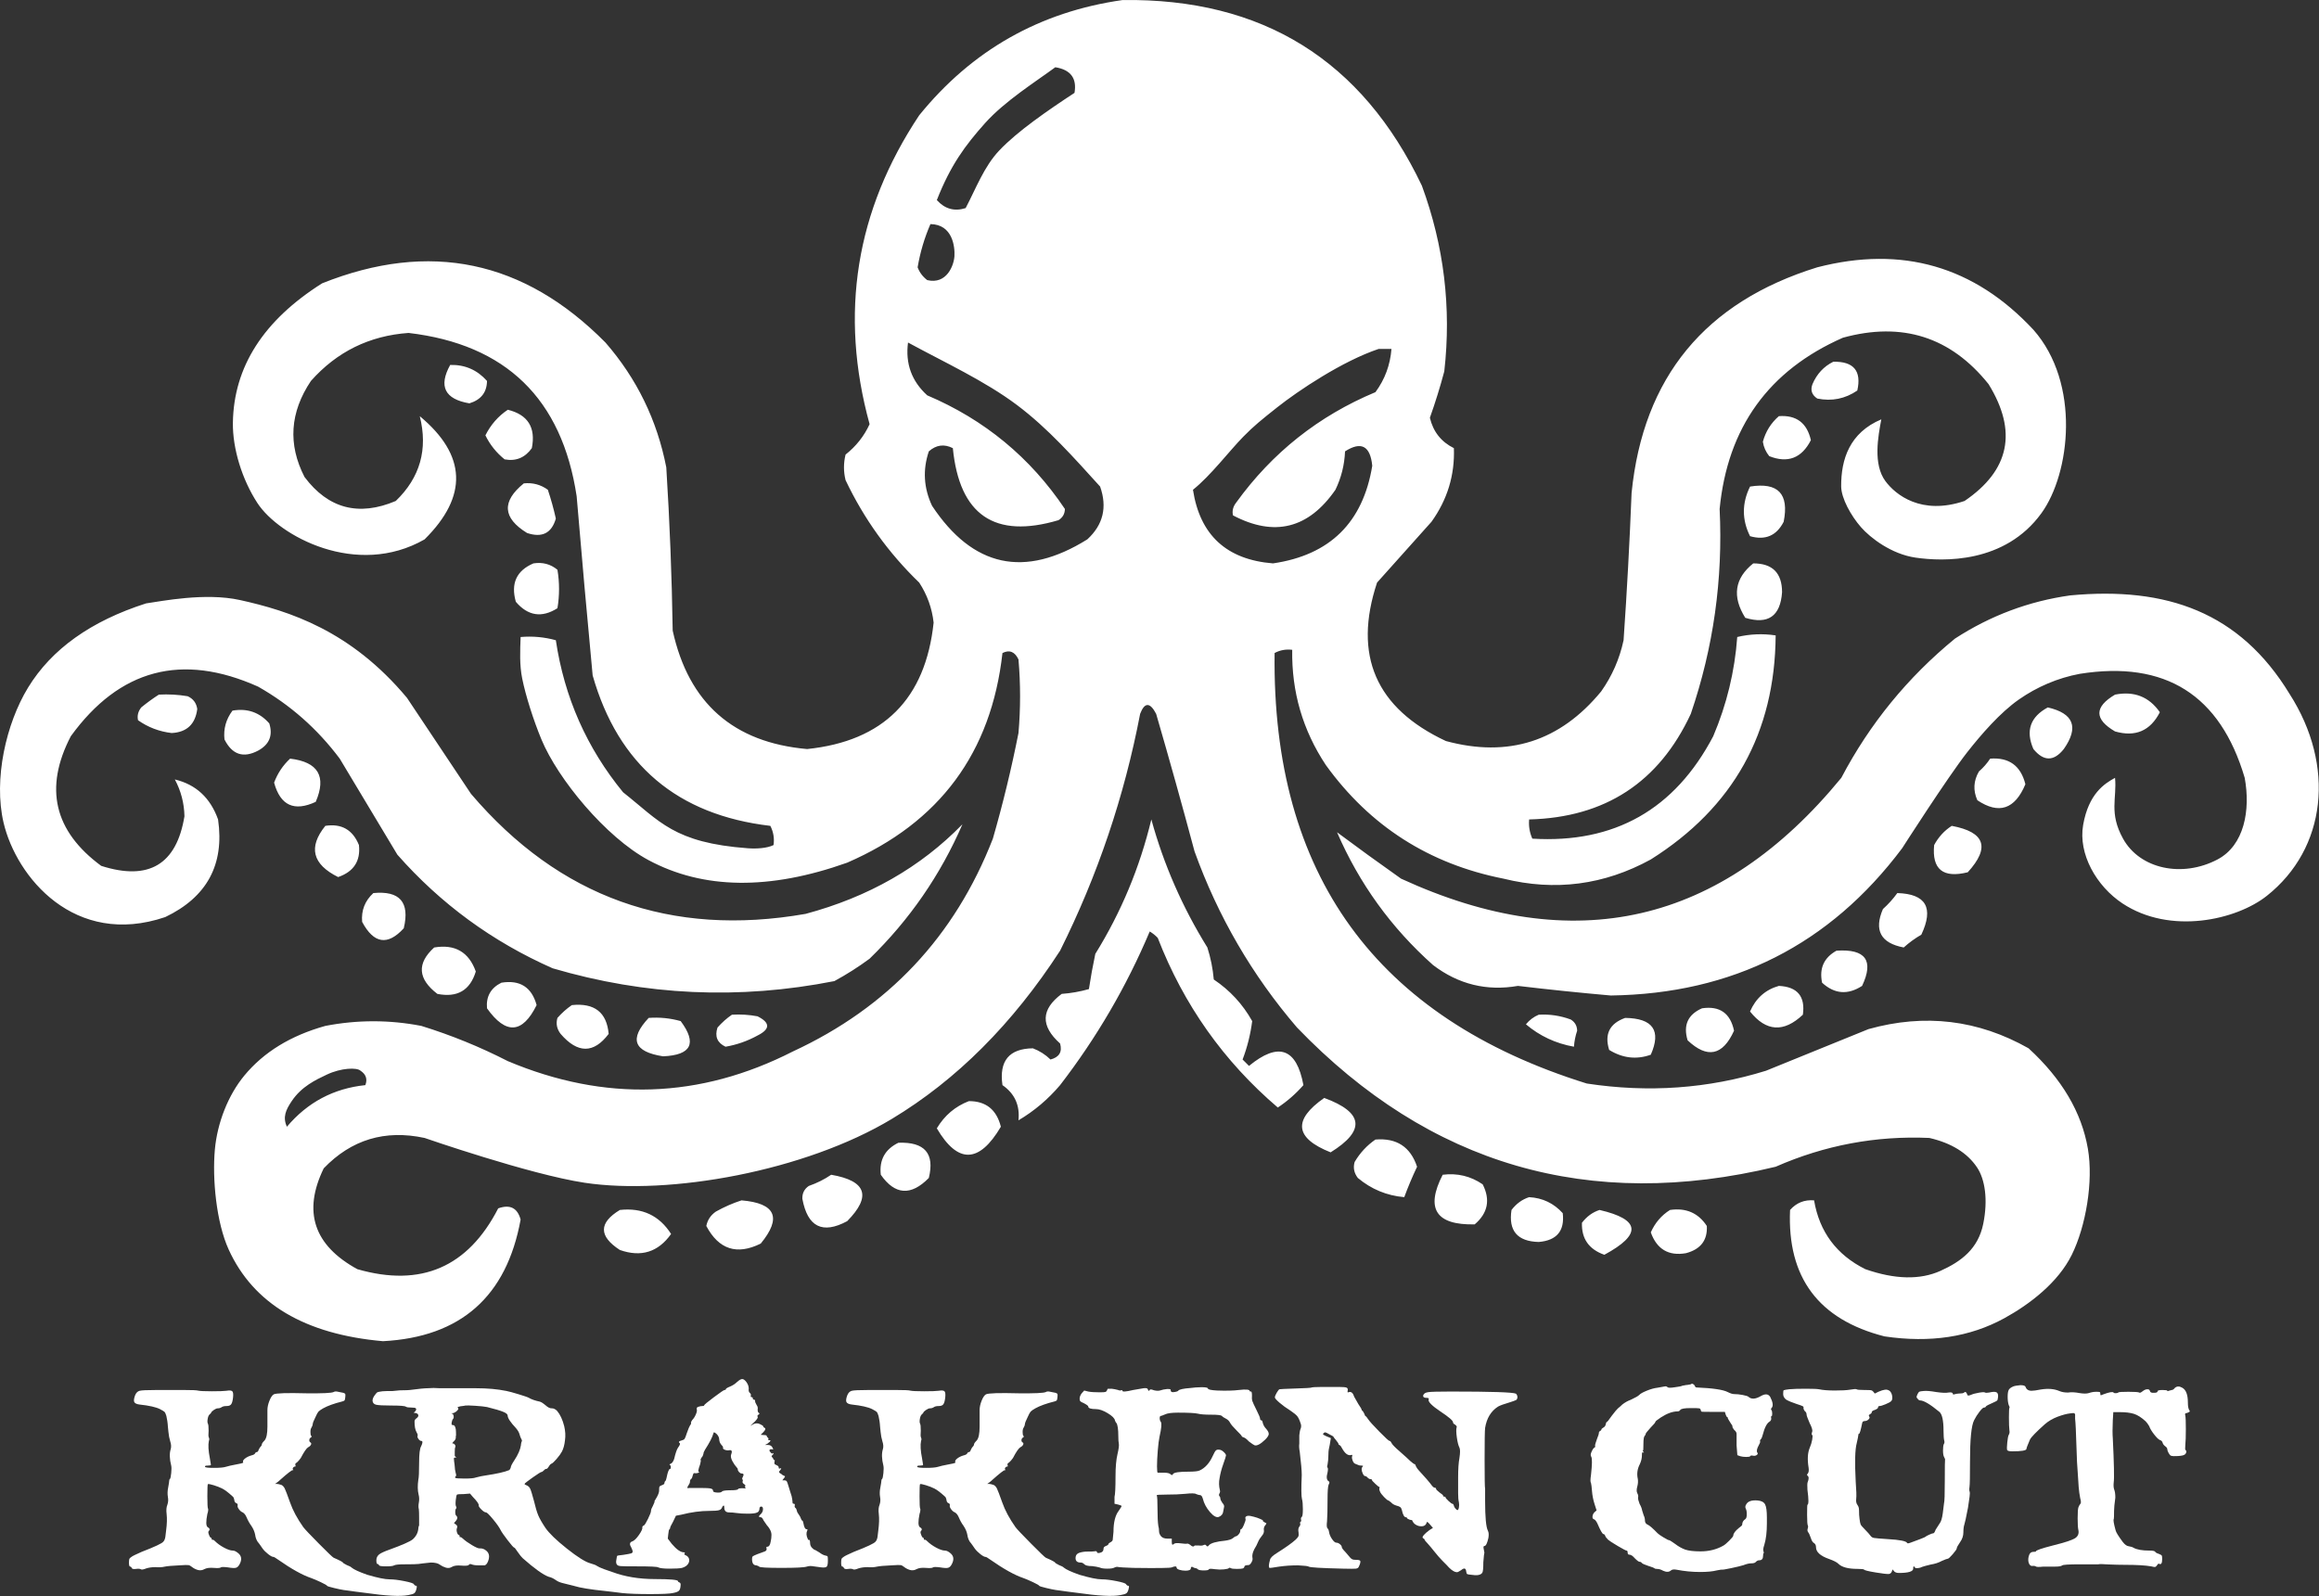
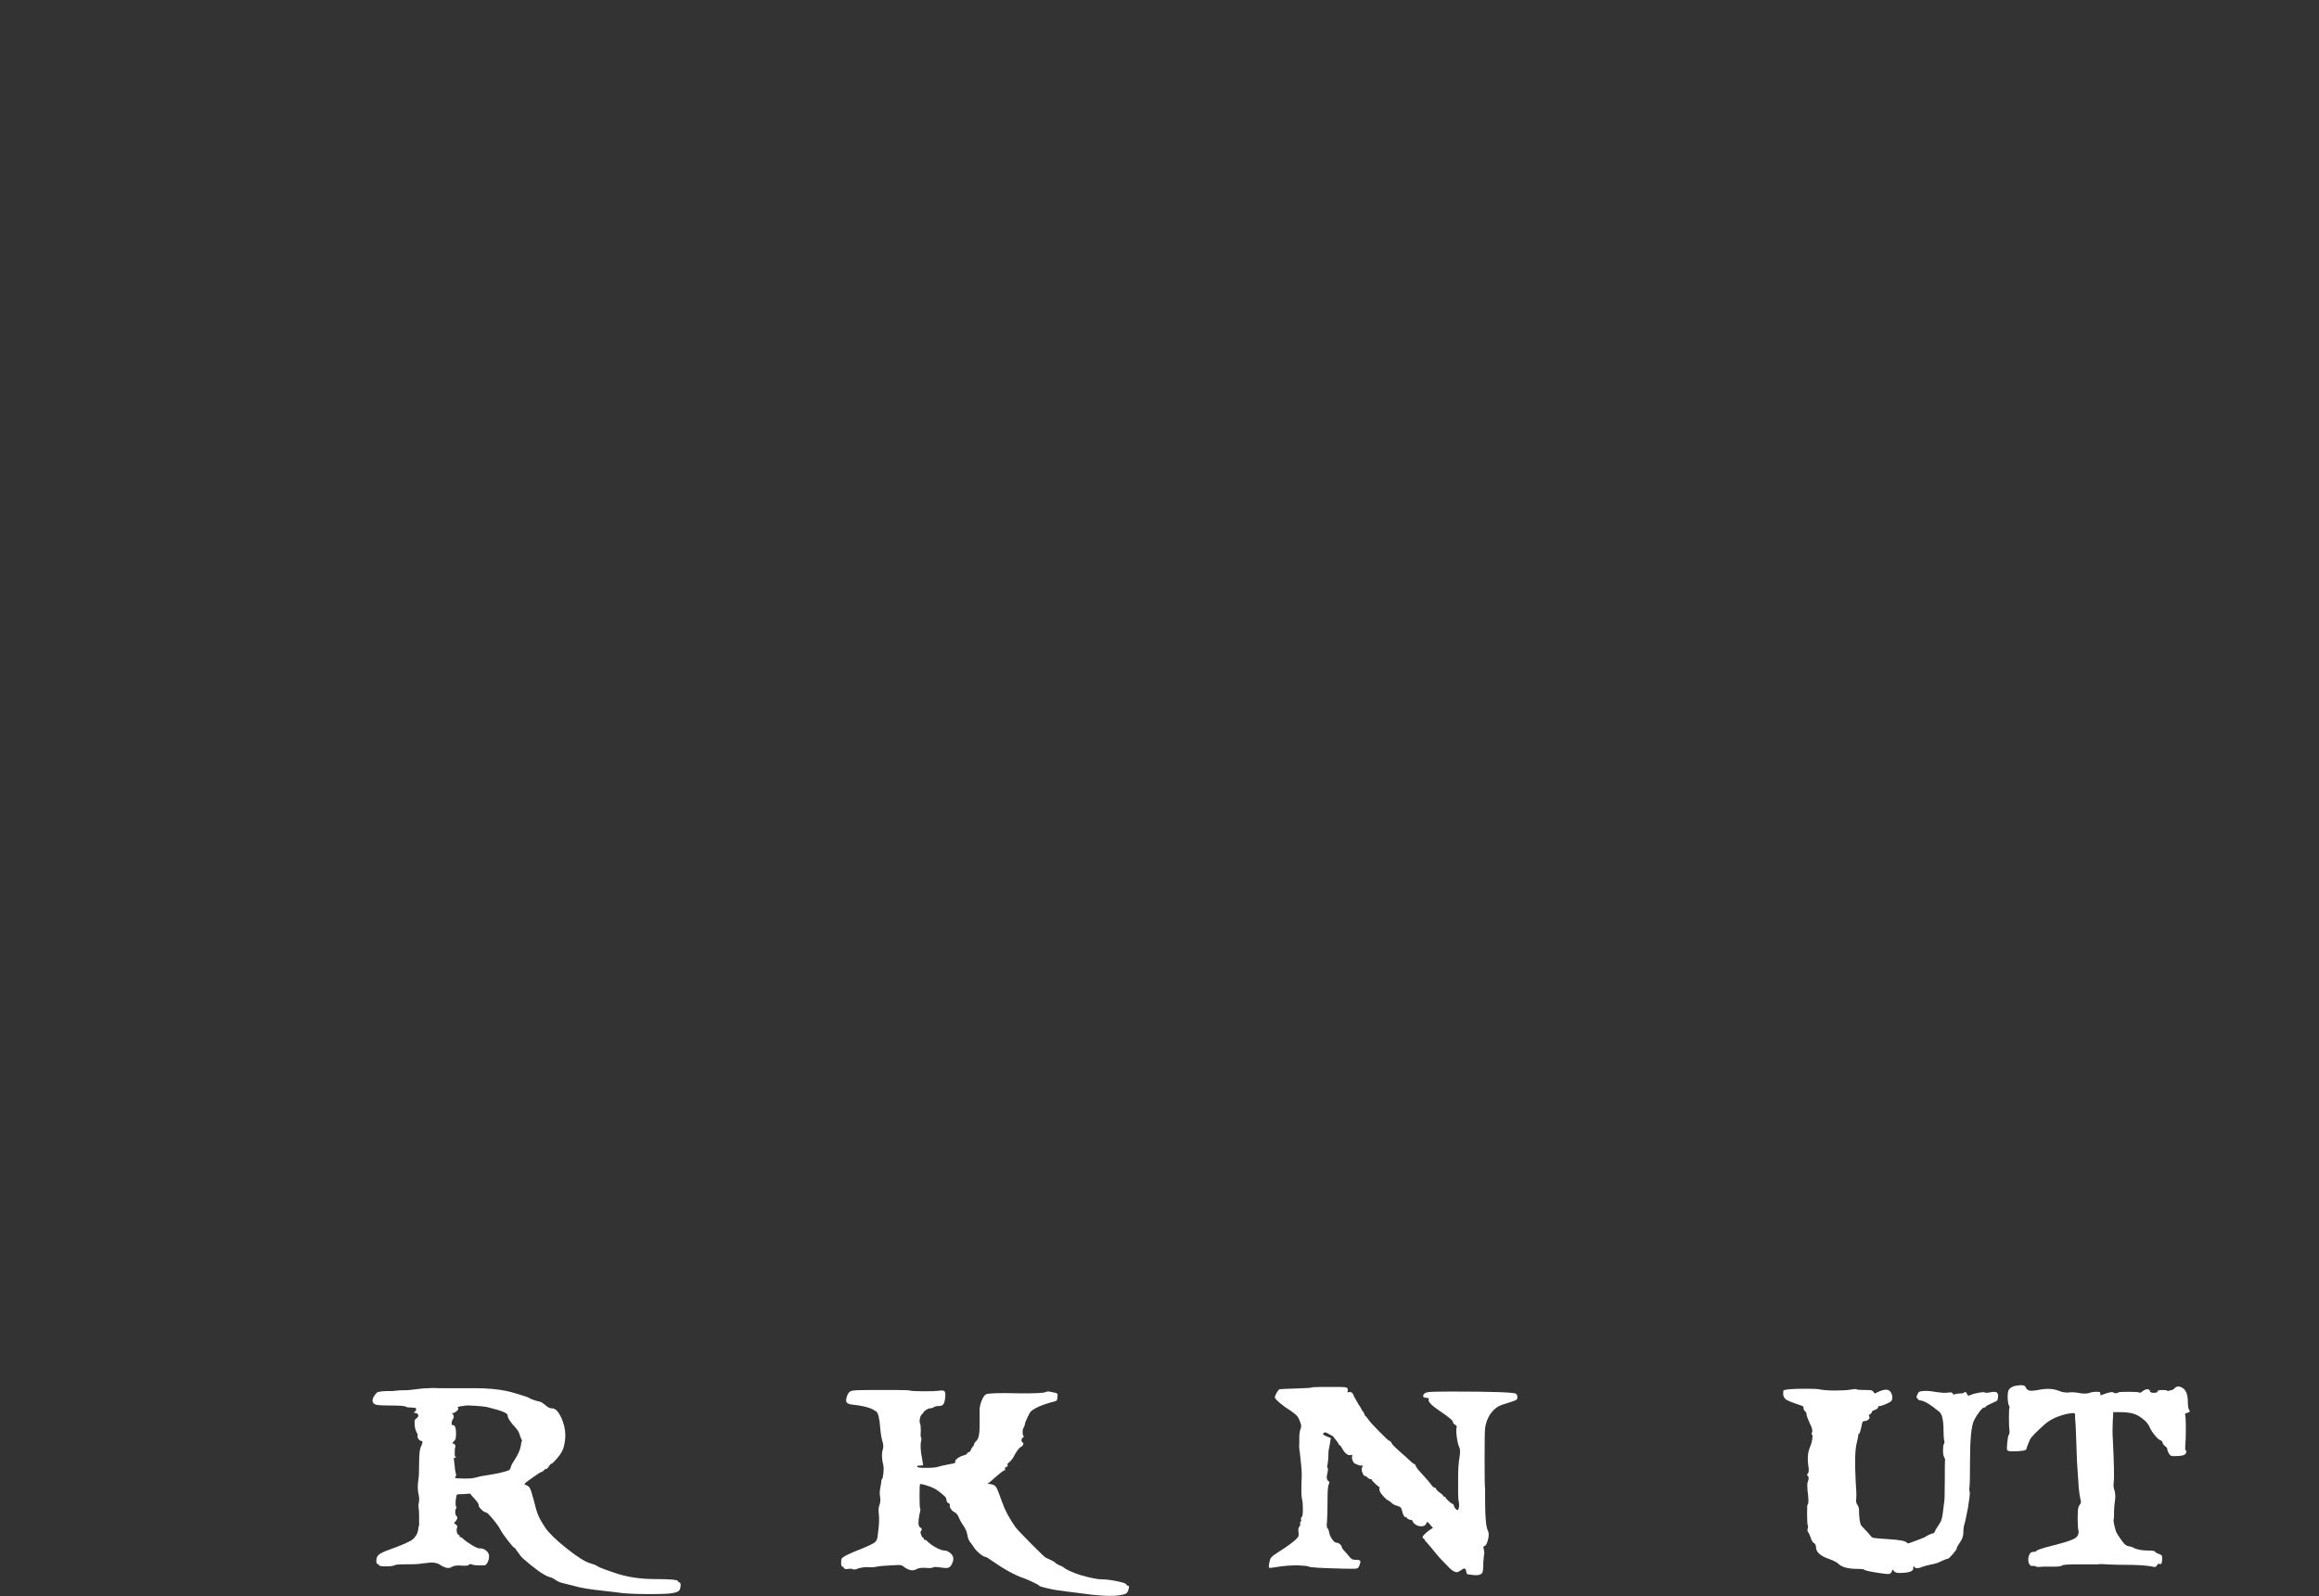
<svg xmlns="http://www.w3.org/2000/svg" width="100%" height="100%" viewBox="0 0 3018 2078" version="1.1" xml:space="preserve" style="fill-rule:evenodd;clip-rule:evenodd;stroke-linejoin:round;stroke-miterlimit:2;">
  <rect x="0" y="0" width="3018" height="2078" fill="#333333" stroke="none" />
-   <path d="M1460.88,0.057c181.875,-2.502 311.733,78.053 389.583,241.666c28.8,78.342 38.525,158.9 29.167,241.667c-5.408,20.392 -11.658,40.529 -18.75,60.417c4.267,18.145 14.683,31.337 31.25,39.583c1.254,35.062 -8.467,67.008 -29.167,95.833l-70.833,79.167c-31.442,94.804 -1.579,163.554 89.583,206.25c81.175,22.017 148.534,0.487 202.084,-64.583c14.258,-20.188 23.979,-42.409 29.166,-66.667c4.421,-63.933 7.892,-127.821 10.417,-191.667c15.079,-150.6 95.633,-248.516 241.667,-293.75c110.433,-28.512 204.183,-1.429 281.25,81.25c61.685,69.86 48.02,186.98 10.463,238.826c-47.608,65.724 -127.881,63.078 -163.907,57.825c-31.343,-4.571 -58.703,-25.672 -70.895,-39.576c-13.069,-14.903 -25.734,-37.702 -25.816,-53.216c-0.184,-35.176 10.933,-69.777 52.238,-87.192c-4.155,22.092 -11.029,58.4 5.386,80.493c13.122,17.661 46.626,44.81 102.947,25.757c58.738,-39.908 69.154,-90.604 31.25,-152.083c-49.233,-61.484 -112.429,-81.621 -189.583,-60.417c-96.629,42.567 -150.1,116.875 -160.417,222.917c4.475,91.425 -8.025,180.316 -37.5,266.666c-41.446,89.163 -111.583,134.996 -210.416,137.5c-0.759,8.713 0.633,17.046 4.166,25c106.863,6.45 185.334,-37.996 235.417,-133.333c17.571,-41.325 27.987,-84.383 31.25,-129.167c16.512,-3.916 33.179,-4.612 50,-2.083c-0.883,126.754 -55.05,223.979 -162.5,291.667c-60.688,33.275 -124.579,41.608 -191.667,25c-96.808,-19.13 -173.891,-68.434 -231.25,-147.917c-30.054,-45.346 -44.637,-95.346 -43.75,-150c-8.196,-0.996 -15.837,0.392 -22.916,4.167c-3.575,288.12 131.841,474.925 406.25,560.416c80.362,12.254 158.141,6.7 233.333,-16.666c44.571,-18.13 89.012,-36.188 133.333,-54.167c73.246,-20.488 142.692,-12.154 208.334,25c43.284,39.697 69.007,83.257 77.168,130.678c7.378,42.868 -2.768,101.278 -20.918,138.072c-17.806,36.095 -54.613,64.405 -87.984,82.691c-44.675,24.481 -96.597,32.334 -155.766,23.559c-85.842,-21.888 -126.813,-76.746 -122.917,-164.583c8.312,-9.363 18.729,-13.53 31.25,-12.5c6.958,41.016 29.179,70.875 66.667,89.583c38.61,13.464 71.261,14.175 97.953,2.134c26.851,-12.113 48.93,-28.567 55.55,-61.225c6.304,-31.096 2.393,-57.809 -8.133,-73.476c-12.681,-18.876 -33.361,-31.632 -62.037,-38.266c-69.479,-3.05 -136.146,9.45 -200,37.5c-242.575,58.483 -450.213,-1.934 -622.917,-181.25c-58.287,-67.913 -102.733,-144.3 -133.333,-229.167c-16.021,-59.929 -32.688,-119.65 -50,-179.167c-8.021,-15.287 -14.967,-15.287 -20.833,0c-20.621,107.692 -55.342,210.471 -104.167,308.334c-61.843,95.302 -134.802,168.276 -218.876,218.923c-113.156,68.167 -289.521,99.758 -399.874,83.16c-71.313,-10.726 -208.333,-58.333 -208.333,-58.333c-51.5,-11.063 -95.25,2.129 -131.25,39.583c-27.48,56.462 -12.896,100.212 43.75,131.25c82.87,23.842 143.979,-2.55 183.333,-79.167c15.337,-5.475 25.058,-0.612 29.167,14.584c-18.263,100.233 -77.984,153.008 -179.167,158.333c-101.628,-8.951 -168.538,-48.688 -200.727,-119.209c-16.297,-35.706 -21.438,-92.328 -18.043,-130.1c3.13,-34.814 17.237,-70.912 38.415,-96.529c25.211,-30.494 60.329,-52.02 105.355,-64.579c41.725,-8.062 83.392,-8.062 125,0c38.837,12.021 76.337,27.296 112.5,45.834c126.412,53.204 250.025,49.037 370.833,-12.5c124.138,-57.467 210.946,-149.83 260.417,-277.084c13.083,-45.383 24.192,-91.216 33.333,-137.5c2.779,-31.946 2.779,-63.887 0,-95.833c-4.766,-10.071 -11.708,-12.85 -20.833,-8.333c-14.533,129.845 -81.892,220.816 -202.083,272.916c-101.16,35.992 -187.355,34.881 -258.584,-3.331c-55.546,-29.799 -117.993,-105.612 -139.333,-157.085c-10.598,-25.564 -20.486,-56.945 -25,-79.167c-3.597,-17.707 -2.775,-36.058 -2.083,-54.167c15.525,-1.346 30.804,0.046 45.833,4.167c11.079,74.304 40.246,140.275 87.5,197.917c47.904,37.833 65.914,65.779 162.5,72.916c11.167,0.825 24.836,0.006 33.333,-4.166c1.246,-8.767 -0.141,-17.1 -4.166,-25c-120.975,-14.2 -198.059,-79.48 -231.25,-195.834c-7.338,-77.721 -14.284,-155.496 -20.834,-233.333c-19.175,-126.821 -92.091,-197.654 -218.75,-212.5c-50.933,3.592 -93.296,24.425 -127.083,62.5c-27.354,40.842 -30.133,82.508 -8.333,125c30.92,41.242 70.504,51.658 118.75,31.25c31.67,-30.479 42.087,-67.283 31.25,-110.417c60.929,50.709 63.012,104.179 6.25,160.417c-88.45,50.642 -189.535,-4.359 -217.52,-47.274c-20.087,-30.803 -32.415,-71.084 -31.933,-104.507c1.049,-72.793 39.756,-133.311 116.119,-181.552c139.813,-55.85 262.729,-30.155 368.75,77.083c40.809,46.9 67.196,101.067 79.167,162.5c4.462,70.883 7.237,141.717 8.333,212.5c20.717,94.342 79.05,145.729 175,154.167c99.171,-10.284 154.034,-65.142 164.584,-164.584c-2.109,-18.812 -8.359,-36.171 -18.75,-52.083c-40.021,-38.633 -71.963,-83.075 -95.834,-133.333c-2.779,-11.113 -2.779,-22.221 0,-33.334c13.817,-10.979 24.234,-24.171 31.25,-39.583c-39.55,-143.938 -18.025,-277.967 64.584,-402.083c68.662,-84.676 156.858,-134.676 264.583,-150Zm-250,291.666c-7.783,17.913 -13.342,36.663 -16.667,56.25c2.504,6.688 6.671,12.242 12.5,16.667c25.288,6.021 34.722,-19.097 35.417,-31.25c0.694,-12.153 -2.354,-41.275 -31.25,-41.667Zm-785.434,1107.08c-14.762,6.967 -33.105,15.627 -45.816,34.588c-7.742,11.548 -11.958,20.896 -6.25,33.333c26.825,-31.812 60.85,-49.866 102.083,-54.166c2.963,-7.78 0.879,-14.03 -6.25,-18.75c-4.854,-4.457 -25.285,-3.727 -43.767,4.995Zm947.934,-1311.25c-24.254,17.931 -65.793,44.006 -91.488,72.825c-25.694,28.82 -44.658,54.32 -62.679,100.091c10.429,11.588 22.929,15.059 37.5,10.417c13.588,-25.817 23.878,-53.959 43.75,-75c23.611,-25 63.5,-52.395 97.917,-75c3.287,-19.025 -5.046,-30.136 -25,-33.333Zm420.833,366.666c-47.131,15.785 -104.593,54.307 -132.006,76.014c-20.582,16.297 -30.419,24.218 -44.192,38.256c-18.056,18.403 -42.398,50.684 -65.468,69.064c9.095,59.075 43.816,91.016 104.166,95.833c74.009,-10.813 117.063,-53.175 129.167,-127.083c-2.583,-25.942 -14.392,-32.192 -35.417,-18.75c-0.721,17.579 -4.887,34.245 -12.5,50c-35.004,50.579 -79.446,61.691 -133.333,33.333c-1.313,-5.867 0.075,-11.421 4.167,-16.667c46.912,-64.966 107.329,-112.883 181.25,-143.75c12.275,-16.671 19.216,-35.421 20.833,-56.25l-16.667,0Zm-612.5,-8.333c-3.583,27.467 4.75,50.383 25,68.75c74.546,31.667 134.267,80.975 179.167,147.917c-0.121,6.37 -2.9,11.233 -8.333,14.583c-83.08,24.671 -128.913,-6.579 -137.5,-93.75c-11.255,-5.704 -21.671,-4.317 -31.25,4.167c-8.092,23.995 -6.705,47.608 4.166,70.833c53.063,80.104 120.425,94.687 202.084,43.75c20.612,-18.917 26.166,-41.833 16.666,-68.75c-33.983,-37.454 -67.869,-75.902 -108.333,-106.25c-41.667,-31.25 -93.879,-55.271 -141.667,-81.25Zm1204.17,25c26.554,-0.55 36.971,11.95 31.25,37.5c-15.871,10.8 -33.233,14.271 -52.083,10.417c-7.13,-4.721 -9.213,-10.971 -6.25,-18.75c5.65,-13.275 14.675,-22.996 27.083,-29.167Zm-1800,4.167c19.175,-0.484 35.146,6.462 47.917,20.833c-0.192,14.854 -7.834,24.579 -22.917,29.167c-32.063,-5.463 -40.396,-22.13 -25,-50Zm75,58.333c26.167,6.454 36.583,23.121 31.25,50c-8.921,12.462 -20.729,17.325 -35.417,14.583c-10.708,-8.612 -19.041,-19.029 -25,-31.25c6.954,-13.875 16.675,-24.987 29.167,-33.333Zm1654.17,8.333c22.691,-1.641 36.579,8.775 41.666,31.25c-11.925,23.413 -29.979,30.359 -54.166,20.834c-4.471,-5.471 -7.25,-11.721 -8.334,-18.75c3.609,-13.3 10.55,-24.413 20.834,-33.334Zm-1633.33,87.5c11.55,-1.166 21.967,1.613 31.25,8.334c4.121,12.316 7.592,24.816 10.417,37.5c-5.492,19.075 -17.992,25.325 -37.5,18.75c-31.804,-19.575 -33.192,-41.105 -4.167,-64.584Zm1595.83,4.167c36.475,-5.883 51.058,9.396 43.75,45.833c-9.275,18.171 -23.859,24.421 -43.75,18.75c-10.68,-21.383 -10.68,-42.912 -0,-64.583Zm-1583.33,100c11.938,-1.854 22.354,0.925 31.25,8.333c2.779,16.667 2.779,33.334 0,50c-20.366,12.904 -38.425,10.125 -54.166,-8.333c-6.771,-23.929 0.866,-40.596 22.916,-50Zm1587.5,-0c24.963,-0.038 37.463,12.462 37.5,37.5c-2.183,31.283 -18.158,42.396 -47.916,33.333c-17.346,-27.75 -13.875,-51.362 10.416,-70.833Zm-1969.39,47.716c64.192,14.216 144.115,39.651 217.303,127.284l83.333,125c114.892,134.817 260.029,186.9 435.417,156.25c81.733,-21.9 149.787,-60.788 204.167,-116.667c-28.713,66.229 -68.988,124.563 -120.834,175c-14.571,10.763 -29.85,20.484 -45.833,29.167c-123.679,24.429 -245.9,18.875 -366.667,-16.667c-78.404,-34.641 -145.766,-83.95 -202.083,-147.916l-75,-125c-29.021,-38.759 -64.438,-70.009 -106.25,-93.75c-99.121,-44.363 -180.371,-22.834 -243.75,64.583c-34.992,67.296 -21.8,123.546 39.583,168.75c61.921,19.787 98.034,-1.742 108.334,-64.583c-0.359,-17.034 -4.525,-33.005 -12.5,-47.917c27.47,6.587 46.22,23.95 56.25,52.083c8.462,58.738 -14.455,101.1 -68.75,127.084c-117.942,39.964 -193.804,-52.101 -210.417,-122.917c-13.248,-56.471 3.302,-129.048 31.898,-175.836c30.602,-50.067 81.774,-86.594 153.519,-109.581c20.15,-2.833 76.987,-14.398 122.28,-4.367Zm2381.89,-6.049c125.609,-11.738 220.746,21.985 285.417,128.164c60.119,93.732 48.079,201.364 -29.514,262.923c-39.768,31.55 -125.733,51.065 -187.886,9.878c-33.979,-22.517 -57.824,-64.413 -51.184,-102.222c7.149,-40.706 27.876,-53.881 41.501,-61.243c2.612,26.6 -8.221,45.493 10.416,79.166c21.853,39.484 76.884,51.304 122.917,27.084c34.87,-18.348 43.129,-64.134 35.417,-106.25c-31.788,-107.917 -103.313,-153.055 -214.584,-135.417c-28.833,5.392 -55.671,16.969 -79.166,33.333c-24.42,17.008 -49.147,45.524 -67.349,68.713c-25.347,32.291 -84.735,125.037 -84.735,125.037c-94.204,125.579 -220.591,189.467 -379.166,191.667c-40.338,-3.554 -80.617,-7.721 -120.834,-12.5c-40.604,7.037 -77.408,-1.992 -110.416,-27.083c-54.421,-48.434 -96.088,-106.071 -125,-172.917c26.083,19.437 53.862,39.579 83.333,60.417c225.2,103.587 416.171,59.837 572.917,-131.25c36.941,-70.3 86.245,-130.717 147.916,-181.25c46.184,-29.963 96.184,-48.713 150,-56.25Zm-2487.5,129.166c12.575,-0.687 25.075,0.009 37.5,2.084c7.179,3.229 11.346,8.783 12.5,16.666c-2.571,19.854 -13.683,30.271 -33.333,31.25c-16.163,-1.908 -30.746,-7.462 -43.75,-16.666c-1.313,-5.867 0.075,-11.421 4.167,-16.667c7.55,-6.154 15.187,-11.708 22.916,-16.667Zm2545.83,0c24.866,-4.891 44.312,2.75 58.333,22.917c-12.404,24.25 -31.85,32.583 -58.333,25c-27.159,-15.867 -27.159,-31.842 -0,-47.917Zm-87.5,16.667c33.745,7.767 40.691,25.825 20.833,54.167c-13,16.304 -26.192,16.304 -39.583,-0c-10.342,-23.767 -4.092,-41.821 18.75,-54.167Zm-2362.5,4.167c19.275,-3.334 35.25,2.225 47.916,16.666c4.9,15.667 0.042,27.471 -14.583,35.417c-19.204,10.108 -33.788,5.25 -43.75,-14.583c-1.5,-13.725 1.971,-26.225 10.417,-37.5Zm75,62.5c36.516,4.329 47.629,23.079 33.333,56.25c-28.025,13.066 -46.083,4.733 -54.167,-25c4.538,-12.15 11.484,-22.567 20.834,-31.25Zm2212.5,-0c24.537,-1.875 39.816,9.233 45.833,33.333c-13.633,32.637 -34.467,39.583 -62.5,20.833c-5.738,-12.821 -5.042,-25.321 2.083,-37.5c5.734,-5.021 10.592,-10.575 14.584,-16.666Zm-1091.67,79.166c16.096,58.638 40.404,114.192 72.917,166.667c4.316,13.554 7.095,27.442 8.333,41.667c21.029,14.083 37.696,32.141 50,54.166c-2.229,17.363 -6.396,34.029 -12.5,50l8.333,8.334c38.338,-31.492 61.95,-23.159 70.834,25c-9.88,11.275 -20.988,20.995 -33.334,29.166c-70.404,-60.112 -122.487,-133.725 -156.25,-220.833c-3.091,-3.279 -6.562,-6.054 -10.416,-8.333c-30.309,71.733 -69.196,138.4 -116.667,200c-15.613,18.408 -33.667,33.683 -54.167,45.833c2.017,-19.567 -4.929,-34.846 -20.833,-45.833c-4.521,-31.538 8.675,-47.509 39.583,-47.917c8.696,3.3 16.338,8.162 22.917,14.583c11.421,-3.008 15.587,-9.95 12.5,-20.833c-25.654,-22.921 -24.958,-44.45 2.083,-64.583c12.192,-0.909 24,-2.992 35.417,-6.25c2.329,-15.359 5.108,-30.638 8.333,-45.834c33.588,-54.171 57.892,-112.504 72.917,-175Zm-1075,8.334c21.075,-3.263 35.658,5.07 43.75,25c2.262,20.745 -6.763,34.633 -27.083,41.666c-33.534,-16.666 -39.088,-38.887 -16.667,-66.666Zm2116.67,-0c43.304,8.083 50.245,28.22 20.833,60.416c-32.204,8.013 -46.788,-3.791 -43.75,-35.416c5.667,-10.513 13.304,-18.846 22.917,-25Zm-2054.17,87.5c34.479,-3.309 47.675,11.97 39.583,45.833c-20.95,22.942 -39.004,20.167 -54.166,-8.333c-1.3,-14.842 3.562,-27.342 14.583,-37.5Zm1983.33,-0c37.346,1.091 47.763,19.145 31.25,54.166c-8.221,4.75 -15.862,10.304 -22.916,16.667c-29.921,-5.688 -38.95,-22.354 -27.084,-50c7.113,-6.404 13.363,-13.35 18.75,-20.833Zm-1904.17,70.833c27.008,-4.567 45.062,5.85 54.166,31.25c-7.429,24.575 -24.096,34.296 -50,29.167c-25.529,-19.567 -26.921,-39.705 -4.166,-60.417Zm1825,4.167c37.854,-2.55 48.962,12.725 33.333,45.833c-18.596,12.05 -35.958,10.662 -52.083,-4.167c-3.846,-18.679 2.404,-32.571 18.75,-41.666Zm-1737.5,41.666c24.15,-3.912 39.425,5.813 45.833,29.167c-18.467,37.321 -39.996,38.712 -64.583,4.167c-1.355,-15.346 4.895,-26.459 18.75,-33.334Zm1662.5,4.167c24.17,1.15 34.587,13.65 31.25,37.5c-24.85,23.492 -47.767,22.104 -68.75,-4.167c7.52,-17.275 20.02,-28.383 37.5,-33.333Zm-1570.83,25c29.488,-3.042 45.459,9.458 47.917,37.5c-19.45,25.729 -40.283,25.729 -62.5,-0c-4.946,-6.433 -6.333,-13.379 -4.167,-20.833c5.821,-6.542 12.071,-12.1 18.75,-16.667Zm1470.83,4.167c22.979,-3.425 36.87,6.3 41.666,29.166c-14.671,32.459 -34.808,36.625 -60.416,12.5c-5.955,-19.654 0.295,-33.541 18.75,-41.666Zm-1262.5,8.333c11.195,-0.683 22.308,0.012 33.333,2.083c16.667,8.334 16.667,16.667 -0,25c-13.079,7.2 -26.967,12.059 -41.667,14.584c-10.787,-5.092 -14.262,-13.425 -10.416,-25c5.82,-6.542 12.07,-12.1 18.75,-16.667Zm1050,-0c14.337,-0.829 28.225,1.254 41.666,6.25c5.434,3.35 8.213,8.212 8.334,14.583c-2.275,6.813 -3.667,13.754 -4.167,20.834c-23.733,-4.238 -44.567,-13.959 -62.5,-29.167c4.683,-5.663 10.242,-9.829 16.667,-12.5Zm-1158.33,4.167c14.204,-1.046 28.092,0.345 41.667,4.166c21.517,28.954 13.879,44.229 -22.917,45.834c-38.233,-5.888 -44.483,-22.555 -18.75,-50Zm1270.83,-0c36.112,0.5 47.225,16.47 33.333,47.916c-18.571,6.638 -36.625,4.554 -54.167,-6.25c-6.396,-20.541 0.55,-34.429 20.834,-41.666Zm-391.667,104.166c51.25,18.834 54.029,42.446 8.333,70.834c-46.646,-18.509 -49.421,-42.121 -8.333,-70.834Zm-462.5,4.167c22.2,-0.088 36.087,11.025 41.667,33.333c-28.234,47.854 -56.009,48.55 -83.334,2.084c9.984,-16.742 23.875,-28.546 41.667,-35.417Zm529.167,50c27.545,-2.258 45.604,9.546 54.166,35.417c-6.283,13.212 -11.837,26.408 -16.666,39.583c-22.75,-2 -42.888,-10.333 -60.417,-25c-4.946,-6.433 -6.333,-13.379 -4.167,-20.833c7.059,-11.909 16.088,-21.63 27.084,-29.167Zm-620.834,4.167c34.229,-1.267 47.425,14.012 39.584,45.833c-23.205,23.642 -44.038,22.25 -62.5,-4.167c-2.18,-19.25 5.458,-33.137 22.916,-41.666Zm-87.5,41.666c45.829,7.867 52.775,28.004 20.834,60.417c-32.13,17.271 -51.575,7.55 -58.334,-29.167c-0.254,-7.129 2.525,-12.683 8.334,-16.666c10.704,-3.742 20.425,-8.605 29.166,-14.584Zm795.834,0c19.087,-2.404 36.45,1.763 52.083,12.5c10.192,20.1 6.721,37.463 -10.417,52.084c-50.446,1.116 -64.333,-20.409 -41.666,-64.584Zm-912.5,33.334c44.425,3.75 52.758,22.5 25,56.25c-31.005,15.358 -54.617,7.72 -70.834,-22.917c1.567,-7.846 5.734,-14.096 12.5,-18.75c11.075,-6.158 22.188,-11.021 33.334,-14.583Zm1025,-4.167c17.475,0.958 32.058,7.904 43.75,20.833c2.691,23.029 -7.725,35.529 -31.25,37.5c-27.8,-0.691 -39.605,-14.583 -35.417,-41.666c6.25,-8.205 13.887,-13.759 22.917,-16.667Zm-1183.33,16.667c29.096,-3.217 51.317,7.2 66.667,31.25c-16.783,23.65 -39.004,30.595 -66.667,20.833c-27.641,-17.938 -27.641,-35.3 0,-52.083Zm1366.67,-0c20.871,-3.038 36.842,3.904 47.917,20.833c1.041,18.517 -7.984,30.325 -27.084,35.417c-22.658,3.933 -37.937,-5.092 -45.833,-27.084c5.554,-12.471 13.887,-22.196 25,-29.166Zm-91.667,-0c53.209,12.379 55.292,31.82 6.25,58.333c-20.154,-7.075 -29.875,-20.967 -29.166,-41.667c6.25,-8.204 13.887,-13.758 22.916,-16.666Z" style="fill:#fff;" />
  <g>
-     <path d="M202.6,1809.43l36.604,0c10.711,0 16.95,0.276 18.716,0.828c2.43,0.552 8.392,0.828 17.888,0.828c9.496,0 15.79,-0.22 18.882,-0.662c3.975,-0.663 6.515,-0.442 7.619,0.662c1.104,1.105 1.435,3.755 0.994,7.951c-0.442,4.196 -1.215,7.122 -2.319,8.778c-1.104,1.656 -3.092,2.484 -5.963,2.484c-2.871,0 -4.969,0.442 -6.294,1.325c-1.546,1.105 -3.312,1.657 -5.3,1.657c-1.325,-0 -3.036,0.717 -5.134,2.153c-2.098,1.435 -3.258,2.595 -3.479,3.478c0,0.221 -0.552,0.883 -1.656,1.988c-1.325,0.883 -2.263,2.815 -2.816,5.797c-0.552,2.981 -0.496,5.134 0.166,6.459c0.663,0.883 0.994,3.975 0.994,9.275c-0.442,4.859 -0.331,7.84 0.331,8.944c0.663,1.325 0.663,2.761 0,4.307c-1.104,5.3 -0.662,12.919 1.325,22.856c0.884,5.3 1.325,8.061 1.325,8.282c0,0.662 -1.325,0.993 -3.975,0.993c-1.546,0 -2.595,0.111 -3.147,0.332c-0.552,0.221 -0.718,0.662 -0.497,1.325c0.442,0.883 4.307,1.325 11.594,1.325c7.288,-0 12.367,-0.442 15.238,-1.325c3.754,-1.104 7.509,-1.988 11.263,-2.65c7.729,-1.325 11.594,-2.319 11.594,-2.982c-0,-0.22 -0.111,-0.552 -0.331,-0.993c-0.221,-1.325 0.773,-2.816 2.981,-4.472c2.208,-1.657 4.858,-2.926 7.95,-3.81c2.871,-0.662 4.527,-1.656 4.969,-2.981c0.442,-0.883 1.104,-1.325 1.987,-1.325c1.105,-0 1.988,-1.104 2.651,-3.313c1.104,-2.208 1.987,-3.533 2.65,-3.975c0.883,-0.883 1.325,-1.767 1.325,-2.65c-0,-1.104 1.214,-2.871 3.643,-5.3c2.43,-2.871 3.644,-8.833 3.644,-17.888l0,-21.532c0,-3.754 0.884,-7.839 2.65,-12.256c1.767,-4.417 3.644,-7.177 5.632,-8.282c3.091,-1.545 17.225,-1.987 42.401,-1.325c20.979,0.221 32.794,-0.331 35.444,-1.656c1.325,-0.883 3.313,-0.994 5.963,-0.331l6.625,1.325c1.325,0.442 2.153,0.883 2.484,1.325c0.332,0.442 0.387,1.767 0.166,3.975c-0.221,2.208 -0.497,3.644 -0.828,4.306c-0.331,0.663 -1.38,1.215 -3.147,1.657c-10.6,2.65 -18.882,5.631 -24.844,8.944c-3.092,1.766 -5.135,3.202 -6.129,4.306c-0.993,1.104 -2.263,3.423 -3.809,6.956c-2.429,4.859 -3.644,7.951 -3.644,9.276c0,1.104 -0.497,2.539 -1.491,4.306c-0.993,1.325 -1.49,3.312 -1.49,5.963c-0,2.65 0.331,4.306 0.993,4.968c0.884,0.884 0.663,1.657 -0.662,2.319c-1.104,0.663 -1.712,1.712 -1.822,3.147c-0.11,1.436 0.387,2.485 1.491,3.147c1.104,0.663 1.325,1.656 0.662,2.981c-0.662,1.325 -1.877,2.43 -3.644,3.313c-2.208,1.325 -5.41,5.999 -9.606,14.021c-1.767,2.464 -3.423,4.369 -4.969,5.715c-1.987,1.118 -2.65,2.237 -1.987,3.359c0.441,1.342 0.331,2.013 -0.332,2.013c-1.104,0 -1.987,0.449 -2.65,1.346c-0.662,0.897 -0.773,1.68 -0.331,2.35c0.662,0.673 0.773,1.009 0.331,1.009l-0.662,0c-1.325,0 -6.625,4.12 -15.901,12.36c-1.325,1.301 -2.871,2.602 -4.637,3.903l-2.319,1.625l2.319,-0c1.325,-0 3.312,0.442 5.962,1.325c1.767,0.883 3.203,2.429 4.307,4.638c1.104,2.208 3.423,8.281 6.956,18.219c3.534,10.158 9.275,20.869 17.226,32.132c1.987,2.65 8.723,9.772 20.206,21.366c11.484,11.594 17.888,17.722 19.213,18.385c8.171,3.533 12.257,5.741 12.257,6.625c-0,0.221 1.656,1.214 4.968,2.981c3.092,1.104 5.19,2.208 6.294,3.313c2.871,2.429 9.607,5.521 20.207,9.275c13.471,3.975 23.188,5.962 29.151,5.962c5.079,0 11.483,0.773 19.213,2.319c7.729,1.546 11.814,2.871 12.256,3.975c0.883,1.325 1.767,1.988 2.65,1.988c1.325,-0 1.656,1.104 0.994,3.312c-0.663,3.313 -1.656,5.466 -2.981,6.46c-1.325,0.994 -3.975,1.822 -7.951,2.484c-10.158,1.988 -28.929,0.994 -56.313,-2.981c-3.534,-0.442 -7.454,-0.939 -11.76,-1.491c-4.306,-0.552 -7.84,-1.049 -10.6,-1.49c-2.761,-0.442 -4.472,-0.663 -5.135,-0.663c-3.091,-0.442 -7.342,-1.325 -12.753,-2.65c-5.411,-1.325 -8.337,-2.208 -8.778,-2.65c-0.442,-0.883 -3.258,-2.54 -8.447,-4.969c-5.19,-2.429 -9.331,-4.196 -12.423,-5.3c-11.262,-3.754 -25.727,-11.815 -43.394,-24.182c-3.092,-2.208 -4.969,-3.312 -5.632,-3.312c-1.545,-0 -3.864,-1.215 -6.956,-3.644c-3.092,-2.429 -5.521,-4.859 -7.288,-7.288c-0.441,-0.662 -1.435,-2.098 -2.981,-4.306c-1.546,-2.208 -2.65,-3.644 -3.312,-4.306c-1.767,-2.65 -2.871,-5.632 -3.313,-8.944c-0.663,-3.975 -2.319,-7.951 -4.969,-11.926c-2.429,-3.312 -4.527,-7.066 -6.294,-11.262c-1.325,-3.092 -2.981,-5.19 -4.969,-6.294c-1.766,-0.663 -3.423,-2.043 -4.969,-4.141c-1.545,-2.098 -2.097,-3.809 -1.656,-5.134c0.221,-1.105 -0.221,-1.988 -1.325,-2.65c-1.767,-0.442 -2.76,-1.767 -2.981,-3.976c-0.442,-2.65 -1.215,-4.306 -2.319,-4.968c-5.521,-5.08 -10.048,-8.503 -13.581,-10.269c-3.092,-1.546 -6.791,-2.982 -11.098,-4.307c-4.306,-1.325 -6.79,-1.766 -7.453,-1.325c-0.442,0.442 -0.662,5.632 -0.662,15.569c-0,9.938 0.276,15.349 0.828,16.232c0.276,0.221 0.345,1.049 0.207,2.484c-0.138,1.436 -0.483,2.926 -1.035,4.472c-1.988,9.938 -1.85,15.68 0.414,17.226c2.815,1.546 3.229,3.312 1.242,5.3c-0.663,0.662 -0.497,2.263 0.497,4.803c0.994,2.54 1.932,3.809 2.815,3.809c0.442,0 0.663,0.553 0.663,1.657c0.221,0.662 0.552,0.994 0.994,0.994c0.662,-0.442 1.656,-0 2.981,1.325c3.313,3.312 7.343,6.238 12.091,8.778c4.748,2.54 8.557,3.809 11.428,3.809c1.988,0 4.307,1.105 6.957,3.313c4.416,3.533 5.079,8.281 1.987,14.244c-1.325,2.65 -2.926,4.251 -4.803,4.803c-1.877,0.552 -5.355,0.387 -10.435,-0.497c-5.3,-0.662 -8.391,-0.662 -9.275,0c-0.883,0.884 -3.975,1.104 -9.275,0.663c-5.3,-0.442 -9.386,0.11 -12.256,1.656c-2.651,1.546 -5.521,1.877 -8.613,0.994c-2.871,-0.883 -5.411,-2.209 -7.619,-3.975c-1.546,-1.325 -3.037,-2.098 -4.472,-2.319c-1.435,-0.221 -5.355,-0.11 -11.76,0.331c-9.496,0.442 -15.79,0.994 -18.881,1.657c-3.755,0.883 -7.84,1.104 -12.257,0.662c-4.417,0 -8.392,0.552 -11.925,1.656c-3.313,1.325 -5.521,1.767 -6.625,1.325c-1.325,-0.883 -3.534,-1.104 -6.625,-0.662c-3.092,0.442 -4.969,0.11 -5.632,-0.994c-0.441,-1.325 -1.104,-1.987 -1.987,-1.987c-1.104,-0 -1.657,-1.658 -1.657,-4.975c0,-2.432 0.166,-4.09 0.497,-4.974c0.332,-0.886 1.381,-1.884 3.147,-2.991c1.104,-0.884 5.411,-2.983 12.919,-6.299c17.226,-6.636 26.611,-11.059 28.157,-13.271c1.325,-1.329 2.209,-3.43 2.65,-6.304c0,-0.884 0.331,-3.648 0.994,-8.292c1.104,-8.406 1.325,-15.483 0.662,-21.232c-0.662,-5.086 -0.331,-9.178 0.994,-12.277c1.104,-3.316 1.325,-6.632 0.663,-9.948c-0.663,-3.982 -0.552,-8.074 0.331,-12.277c0.883,-4.866 1.325,-7.74 1.325,-8.623c0,-1.329 0.331,-2.214 0.994,-2.656c0.662,-0.662 1.214,-3.205 1.656,-7.629c0.442,-4.423 0.442,-7.631 0,-9.622c-2.208,-8.844 -2.429,-16.031 -0.662,-21.563c0.883,-2.874 0.662,-6.302 -0.663,-10.284c-1.104,-3.537 -1.877,-7.628 -2.319,-12.272l-0.662,-6.636c-0,-1.104 -0.111,-2.431 -0.331,-3.98c-0,-1.107 -0.553,-4.425 -1.657,-9.953c-0.883,-2.874 -1.656,-4.643 -2.319,-5.305c-0.662,-0.666 -2.65,-1.883 -5.962,-3.649c-5.3,-2.654 -14.134,-4.645 -26.501,-5.973c-3.754,-0.442 -6.073,-1.493 -6.956,-3.152c-0.884,-1.66 -0.552,-4.59 0.994,-8.789c1.325,-3.32 3.312,-5.311 5.962,-5.973c2.65,-0.663 9.607,-0.994 20.869,-0.994Z" style="fill:#fff;fill-rule:nonzero;" />
    <path d="M556.714,1807.12c4.859,-0.441 10.048,-0.441 15.569,0l47.039,0c15.017,0 28.267,1.186 39.751,3.556c3.312,0.645 8.668,2.1 16.066,4.363c7.398,2.261 11.649,3.713 12.753,4.359c3.533,2.153 8.392,3.876 14.575,5.17c1.767,0.432 4.307,2.046 7.619,4.845c3.092,2.805 5.852,4.097 8.282,3.877c2.208,-0 4.416,1.104 6.625,3.312c3.975,4.638 7.067,11.263 9.275,19.876c1.546,6.625 1.877,12.808 0.994,18.55c-0.663,5.963 -1.988,10.821 -3.975,14.575c-1.546,2.871 -3.865,6.073 -6.957,9.607c-3.091,3.533 -5.189,5.521 -6.294,5.962c-1.325,0.442 -2.539,1.657 -3.643,3.644c-1.325,2.209 -2.43,3.313 -3.313,3.313c-1.104,-0 -2.208,0.664 -3.313,1.993c-1.325,1.328 -2.318,1.992 -2.981,1.992c-0.883,0 -4.693,2.379 -11.428,7.138c-6.736,4.758 -10.214,7.469 -10.435,8.131c-0.442,0.666 0,1.22 1.325,1.662c2.65,0.886 4.527,2.437 5.632,4.653c1.104,2.212 2.76,7.522 4.968,15.931c1.988,8.413 3.865,14.722 5.632,18.928c1.766,4.207 4.858,9.629 9.275,16.268c4.858,7.084 14.189,16.106 27.991,27.065c13.803,10.956 23.906,17.318 30.31,19.089c4.638,1.328 7.509,2.434 8.613,3.317c1.546,1.108 4.638,2.547 9.275,4.317c2.429,0.887 5.963,2.105 10.6,3.654c16.563,6.197 35.114,9.296 55.652,9.296c20.096,0 30.144,0.915 30.144,2.743c-0,0.687 0.662,1.258 1.987,1.714c1.325,0.458 1.767,2.06 1.325,4.803c-0.22,2.971 -0.993,5.027 -2.318,6.169c-1.325,1.143 -3.865,2.057 -7.619,2.744c-3.975,0.914 -13.803,1.371 -29.482,1.371c-15.68,0 -27.826,-0.441 -36.438,-1.325c-2.65,-0.441 -6.626,-0.938 -11.926,-1.49c-5.3,-0.552 -8.612,-0.939 -9.937,-1.16c-19.434,-1.987 -33.016,-4.196 -40.745,-6.625c-6.183,-1.546 -11.042,-2.76 -14.575,-3.644c-3.755,-0.883 -6.846,-2.208 -9.275,-3.975c-3.092,-2.208 -6.184,-3.644 -9.276,-4.306c-7.287,-2.65 -18.55,-10.711 -33.788,-24.182c-1.325,-1.104 -3.533,-3.865 -6.625,-8.281c-2.429,-3.755 -3.975,-5.632 -4.638,-5.632c-0.662,0 -3.423,-3.147 -8.281,-9.441c-4.859,-6.293 -7.95,-10.765 -9.275,-13.415c-1.767,-3.534 -5.08,-8.227 -9.938,-14.079c-4.858,-5.852 -7.84,-8.778 -8.944,-8.778c-1.546,-0 -3.589,-1.27 -6.128,-3.81c-2.54,-2.539 -3.699,-4.361 -3.478,-5.465c0.441,-1.546 -2.098,-5.19 -7.619,-10.932l-3.644,-4.306l-7.95,0.662c-5.08,0 -8.061,0.221 -8.944,0.663c-0.663,0.441 -1.215,2.815 -1.657,7.122c-0.441,4.306 -0.331,7.011 0.332,8.116c0.662,1.325 0.773,2.208 0.331,2.65c-0.883,0.662 -1.325,2.263 -1.325,4.803c-0,2.54 0.442,4.141 1.325,4.803c1.988,1.767 1.767,4.086 -0.663,6.957l-2.318,2.65l2.65,1.987c1.546,1.104 1.987,2.54 1.325,4.306c-0.663,1.546 -0.718,3.368 -0.166,5.466c0.552,2.098 1.38,3.368 2.485,3.81c1.104,0.441 1.435,0.993 0.993,1.656c-0.441,0.662 -0.11,0.994 0.994,0.994c0.883,-0 1.988,0.667 3.313,2.003c2.871,2.674 6.846,5.516 11.925,8.524c5.079,3.009 8.392,4.403 9.938,4.183c3.312,-0.225 6.294,0.888 8.944,3.338c3.533,3.123 4.196,7.581 1.987,13.375c-1.104,2.895 -2.539,4.677 -4.306,5.346l-8.282,0c-4.196,0 -7.287,-0.486 -9.275,-1.459c-1.767,-0.483 -2.871,-0.118 -3.312,1.097c-1.325,0.904 -4.638,1.13 -9.938,0.678c-5.3,-0.452 -9.275,0.105 -11.925,1.672c-2.43,1.546 -5.08,1.877 -7.951,0.994c-2.87,-0.884 -5.41,-2.121 -7.618,-3.712c-2.43,-1.942 -6.405,-2.914 -11.926,-2.914c-9.054,0.929 -14.354,1.546 -15.9,1.853c-1.988,0.311 -8.171,0.466 -18.55,0.466c-7.067,0 -11.484,0.442 -13.251,1.325c-1.325,0.884 -4.858,1.325 -10.6,1.325c-5.742,0 -8.833,-0.497 -9.275,-1.49c-0,-0.994 -0.552,-1.491 -1.656,-1.491c-1.105,-0 -1.657,-1.656 -1.657,-4.969c0,-3.092 1.222,-5.631 3.665,-7.619c2.222,-1.767 6.777,-3.864 13.664,-6.294c16.439,-5.962 26.435,-10.379 29.989,-13.25c4.445,-3.975 6.889,-8.723 7.335,-14.244c-0,-1.325 0.333,-2.65 0.998,-3.975l0,-9.275c0,-5.742 -0.11,-9.607 -0.331,-11.594c-0.662,-2.43 -0.662,-5.411 0,-8.944c0.663,-3.534 0.552,-6.957 -0.331,-10.269c-1.325,-5.3 -1.435,-11.815 -0.331,-19.544c0.662,-2.43 0.993,-9.717 0.993,-21.863c0,-11.484 0.884,-18.661 2.651,-21.532c2.208,-4.638 2.208,-6.956 -0,-6.956c-1.105,-0 -2.264,-0.829 -3.479,-2.485c-1.214,-1.656 -1.601,-3.036 -1.159,-4.141c0.442,-0.883 -0,-2.429 -1.325,-4.637c-1.767,-3.092 -2.65,-7.73 -2.65,-13.913c-0,-1.767 0.883,-3.202 2.65,-4.306c1.987,-1.546 2.705,-3.037 2.153,-4.472c-0.552,-1.436 -2.043,-2.264 -4.472,-2.485l-1.656,-0.331c1.104,-0.442 2.043,-1.27 2.816,-2.484c0.772,-1.215 0.828,-2.264 0.165,-3.147c-0.442,-0.663 -2.319,-0.994 -5.631,-0.994c-3.754,-0 -6.184,-0.378 -7.288,-1.134c-1.325,-1.011 -7.729,-1.516 -19.213,-1.516c-10.158,-0 -16.673,-0.349 -19.544,-1.046c-2.871,-0.7 -4.417,-2.45 -4.638,-5.248c0,-2.208 0.994,-4.638 2.982,-7.288c1.546,-2.208 2.76,-3.478 3.644,-3.809c0.883,-0.331 2.981,-0.718 6.293,-1.16c2.651,-0.22 7.067,-0.331 13.251,-0.331c1.104,0 2.815,-0.165 5.134,-0.497c2.319,-0.331 5.245,-0.497 8.779,-0.497c3.533,0 6.404,-0.126 8.612,-0.377c11.484,-1.515 19.213,-2.273 23.188,-2.273Zm77.183,24.513c-3.312,-0.662 -8.447,-1.214 -15.403,-1.656c-6.957,-0.442 -11.208,-0.552 -12.754,-0.331c-0.441,0.221 -2.65,0.552 -6.625,0.994c-2.429,0.441 -3.644,0.993 -3.644,1.656c0.663,0.221 0.994,0.883 0.994,1.987c-0.442,1.105 -1.491,2.264 -3.147,3.479c-1.656,1.214 -3.147,1.822 -4.472,1.822c-0.883,-0 -1.38,0.055 -1.491,0.165c-0.11,0.111 0.277,0.276 1.16,0.497c0.883,0.221 1.491,1.215 1.822,2.981c0.331,1.767 0.055,3.092 -0.828,3.975c-0.663,0.663 -1.215,2.098 -1.657,4.307c-0.22,1.546 -0.22,2.539 0,2.981c0.221,0.442 0.884,0.663 1.988,0.663c1.546,-0 2.65,1.766 3.312,5.3c0.221,1.987 0.332,4.196 0.332,6.625l-0,1.325c-0.221,0.662 -0.332,1.214 -0.332,1.656c0.442,2.429 -0.662,4.748 -3.312,6.957c-1.325,1.325 -1.546,1.987 -0.663,1.987c1.105,0 2.043,0.552 2.816,1.656c0.773,1.105 0.939,2.209 0.497,3.313c-0.442,0.662 -0.663,2.65 -0.663,5.963l0,5.3c0.884,1.104 1.546,1.656 1.988,1.656l0.331,0.331l-1.325,0c-1.159,0.221 -1.835,0.497 -2.029,0.828c-0.193,0.332 -0.179,1.049 0.042,2.154c-0,0.434 0.055,1.143 0.165,2.127c0.111,0.98 0.276,2.124 0.497,3.431c0.221,1.305 0.331,2.393 0.331,3.266c0,2.399 0.444,5.34 1.331,8.825c0.666,1.743 0.666,3.051 -0,3.924c-0.442,0.217 -0.72,0.543 -0.834,0.978c-0.11,0.435 -0.053,0.763 0.171,0.983c0.442,0.653 4.434,0.979 11.977,0.979c7.547,-0 12.429,-0.446 14.648,-1.336c4.883,-1.335 9.099,-2.225 12.65,-2.671c14.868,-2.225 25.184,-4.563 30.946,-7.013c0.884,-0.669 1.546,-1.782 1.988,-3.338c0,-1.56 1.546,-4.678 4.638,-9.353c4.858,-7.346 7.729,-13.915 8.612,-19.705c0,-0.89 0.221,-2.225 0.663,-4.006c0.883,-1.56 0.883,-2.785 -0,-3.675c-1.104,-2.225 -1.877,-4.229 -2.319,-6.009c-0.662,-2.674 -2.208,-5.457 -4.638,-8.349c-7.287,-7.795 -10.931,-13.25 -10.931,-16.366c-0,-1.767 -1.877,-3.423 -5.631,-4.969c-4.196,-1.766 -11.263,-3.864 -21.201,-6.294Z" style="fill:#fff;fill-rule:nonzero;" />
-     <path d="M959.523,1798.75c2.65,-2.374 4.803,-3.561 6.459,-3.561c1.657,0 3.479,1.325 5.466,3.975c1.988,2.871 2.981,5.632 2.981,8.282c-0.441,2.87 0.111,4.858 1.657,5.962c1.104,1.104 1.435,2.319 0.993,3.644c-0.22,1.104 0.111,1.656 0.994,1.656c1.104,0 1.656,0.552 1.656,1.657c0,1.104 0.553,1.656 1.657,1.656c0.883,-0 1.325,0.662 1.325,1.987c-0,1.105 0.662,2.761 1.987,4.969c1.325,1.767 1.767,3.755 1.325,5.963c0,2.429 0.552,3.865 1.657,4.306c1.104,0.663 0.883,1.436 -0.663,2.319c-1.325,0.883 -1.656,1.767 -0.994,2.65c0.663,1.104 -0.662,3.313 -3.975,6.625l-5.631,5.3l4.306,-2.318c2.871,-1.325 5.632,-1.325 8.282,-0c2.871,1.325 4.306,2.318 4.306,2.981c0,0.662 0.442,1.214 1.325,1.656c2.208,0.884 1.767,2.871 -1.325,5.963l-3.313,3.312c1.325,0.221 2.651,0.332 3.976,0.332c2.65,-0 3.975,0.441 3.975,1.325c-0,0.883 0.441,1.546 1.325,1.987c0.883,0.884 1.104,1.656 0.662,2.319c-0.662,0.663 -0.331,0.994 0.994,0.994c2.65,-0 2.319,1.214 -0.994,3.644c-0.221,0.22 -0.442,0.441 -0.662,0.662l-3.644,1.988l3.975,-0c3.092,-0 5.19,1.546 6.294,4.637c0.662,1.325 0.331,1.657 -0.994,0.994c-0.883,-0.221 -1.877,-0.11 -2.981,0.331c-0.884,0.884 -0.663,1.988 0.662,3.313c1.325,1.767 2.319,2.319 2.982,1.656c0.662,-0.442 0.993,-0.552 0.993,-0.331c0.221,0.883 -0.331,1.877 -1.656,2.981c-1.104,0.663 -0.923,1.656 0.543,2.982c1.084,1.325 1.445,2.097 1.082,2.318c0.183,0.442 0.545,0.663 1.087,0.663c0.842,-0 0.932,0.773 0.269,2.319l0,2.484c0,0.552 1.279,1.38 3.836,2.484c1.163,0.663 1.744,1.546 1.744,2.651c-0,1.325 0.581,1.656 1.744,0.993c0.928,-0.221 1.393,-0.221 1.393,0c0.234,0.442 -0.347,1.436 -1.745,2.982c-1.394,1.325 -1.276,2.429 0.352,3.312c1.86,1.104 2.906,1.877 3.137,2.319l2.79,1.325c0.883,0.221 0.552,1.215 -0.994,2.981l-1.988,2.65l2.65,0c1.546,0 2.595,0.442 3.147,1.325c0.552,0.884 1.27,2.871 2.153,5.963c0.884,3.092 1.657,5.631 2.319,7.619c1.546,4.196 2.429,7.508 2.65,9.938c0.221,2.65 0.387,4.251 0.497,4.803c0.111,0.552 0.608,0.828 1.491,0.828c1.104,0 1.546,0.663 1.325,1.988c-0.442,1.325 -0.221,2.429 0.662,3.312c0.884,0.442 1.546,1.656 1.988,3.644c0.221,1.546 1.104,3.313 2.65,5.3c1.325,1.767 2.208,3.423 2.65,4.969c0.663,1.767 1.215,2.65 1.656,2.65c0.663,-0 1.215,1.215 1.657,3.644c0.883,5.079 2.208,7.619 3.975,7.619c1.325,-0 1.656,0.555 0.993,1.666c-1.545,3.113 -1.325,6.781 0.663,11.004c0.663,1.336 1.325,1.781 1.988,1.336c0.441,-0.225 0.662,0.108 0.662,0.999c0.221,0.666 0.331,1.554 0.331,2.665c0,2.892 0.994,5.226 2.982,7.003c1.545,1.556 2.76,2.335 3.643,2.335c0.221,-0 2.098,1.112 5.632,3.338c2.871,2.222 5.521,3.556 7.95,4.001c1.546,0.221 2.429,0.666 2.65,1.335c0.221,0.666 0.331,2.443 0.331,5.331c0,4.003 -0.497,6.56 -1.49,7.671c-0.994,1.111 -3.368,1.444 -7.122,0.999c-1.546,-0.221 -4.859,-0.666 -9.938,-1.335c-3.092,-0.666 -6.073,-0.554 -8.944,0.336c-3.313,1.111 -14.299,1.667 -32.96,1.667c-18.661,-0 -28.323,-0.552 -28.985,-1.656c-0.221,-0.442 -1.436,-0.994 -3.644,-1.657c-3.754,0 -5.631,-2.76 -5.631,-8.281c-0,-1.767 0.331,-2.926 0.993,-3.478c0.663,-0.552 2.651,-1.491 5.963,-2.816c1.325,-0.442 3.147,-1.104 5.466,-1.988c2.319,-0.883 3.809,-1.435 4.472,-1.656c1.767,-0.883 2.429,-2.098 1.987,-3.644c-0.441,-1.546 -0.22,-2.319 0.663,-2.319c2.429,0 3.975,-2.097 4.637,-6.293l0.663,-3.644c0.221,-1.104 0.331,-2.319 0.331,-3.644c0.663,-4.638 -1.325,-9.496 -5.962,-14.575c-0.663,-0.884 -2.098,-2.982 -4.307,-6.294c-1.104,-2.65 -2.319,-3.975 -3.644,-3.975c-3.091,-0 -2.87,-1.546 0.663,-4.638c1.546,-1.767 2.319,-3.754 2.319,-5.963c-0,-2.208 -0.773,-3.312 -2.319,-3.312c-1.546,-0 -2.319,1.104 -2.319,3.312c-0.221,2.34 -1.325,3.86 -3.312,4.56c-1.988,0.935 -5.908,1.403 -11.76,1.403c-5.852,0 -10.655,-0.276 -14.41,-0.828c-3.754,-0.552 -7.067,-0.828 -9.937,-0.828c-4.196,-0 -6.294,-2.098 -6.294,-6.294c-0,-1.104 -0.111,-1.877 -0.332,-2.319c-0.22,-0.442 -0.607,-0.442 -1.159,0c-0.552,0.442 -1.049,1.215 -1.491,2.319c-0.662,1.767 -2.042,2.926 -4.14,3.478c-2.098,0.552 -6.018,0.828 -11.76,0.828c-11.925,0 -24.292,1.657 -37.101,4.969l-6.956,1.325l-3.644,7.619c-2.65,4.638 -3.975,7.509 -3.975,8.613c-0,0.662 -0.331,1.214 -0.994,1.656c-0.442,-0 -0.883,1.988 -1.325,5.963l-0.662,5.962l5.3,6.957c6.183,7.287 11.483,10.931 15.9,10.931c1.104,0 1.325,0.435 0.663,1.304c-0.884,0.87 -0.332,1.74 1.656,2.609c1.987,0.87 3.312,2.229 3.975,4.079c0.662,1.846 0.552,3.749 -0.331,5.709c-1.325,3.043 -4.196,5.217 -8.613,6.521c-2.871,0.652 -8.226,0.979 -16.066,0.979c-7.84,-0 -12.864,-0.568 -15.072,-1.703c-1.325,-0.853 -10.38,-1.279 -27.163,-1.279c-11.925,0 -19.103,-0.11 -21.532,-0.331c-2.429,-0.221 -3.975,-0.775 -4.638,-1.661c-1.325,-1.332 -1.656,-3.549 -0.993,-6.651c0.441,-3.103 0.773,-4.764 0.993,-4.985c0.442,-0.442 3.092,-0.885 7.951,-1.33c5.741,-0.883 9.22,-1.546 10.434,-1.988c1.215,-0.445 1.822,-1.221 1.822,-2.329c0,-1.107 -0.662,-2.991 -1.987,-5.652c-2.43,-3.989 -1.878,-6.537 1.656,-7.645c2.429,-0.886 5.3,-3.711 8.613,-8.473c3.312,-4.765 4.748,-8.034 4.306,-9.808c-0,-1.108 0.662,-1.882 1.987,-2.324c1.105,-0.666 2.927,-3.602 5.466,-8.809c2.54,-5.207 3.81,-8.585 3.81,-10.135c-0,-1.552 0.883,-3.88 2.65,-6.982c1.546,-3.323 2.208,-5.095 1.987,-5.316l0,-0.667c0.221,-0.442 0.718,-1.272 1.491,-2.49c0.773,-1.218 1.27,-2.049 1.491,-2.495c2.208,-3.988 3.202,-7.201 2.981,-9.637c-0,-2.208 0.166,-3.589 0.497,-4.141c0.331,-0.552 1.38,-1.159 3.147,-1.822c2.208,-0.662 3.312,-1.656 3.312,-2.981c0,-1.104 0.332,-1.877 0.994,-2.319c0.663,-0.442 1.215,-1.767 1.656,-3.975c1.546,-7.95 3.092,-11.925 4.638,-11.925c0.662,-0 0.994,-0.718 0.994,-2.153c-0,-1.436 -0.332,-2.374 -0.994,-2.816c-1.325,-0.442 -0.883,-1.104 1.325,-1.988c1.546,-0.883 2.871,-2.87 3.975,-5.962c1.767,-7.509 3.423,-12.367 4.969,-14.576c2.65,-3.533 3.312,-5.631 1.987,-6.293c-1.545,-1.325 -0.552,-2.43 2.982,-3.313c1.766,-0.442 2.981,-1.104 3.644,-1.988c0.662,-0.883 1.656,-3.423 2.981,-7.618c1.767,-5.08 3.202,-8.503 4.306,-10.269c1.104,-1.105 1.436,-2.098 0.994,-2.982c0,-0.883 0.552,-2.098 1.656,-3.644c1.767,-1.766 3.313,-4.14 4.638,-7.122c1.325,-2.981 1.767,-5.134 1.325,-6.459c-0.442,-1.988 0.221,-3.202 1.987,-3.644c1.767,-0.662 3.534,-0.994 5.301,-0.994c1.545,0 2.318,-0.331 2.318,-0.993c0,-0.663 4.196,-4.141 12.588,-10.435c8.392,-6.294 13.03,-9.441 13.913,-9.441c1.104,0 1.656,-0.324 1.656,-0.973c0,-0.863 1.877,-2.05 5.632,-3.561c3.533,-1.508 6.625,-3.558 9.275,-6.149Zm-26.501,68.322c-0.883,-0.883 -1.601,-1.491 -2.153,-1.822c-0.552,-0.331 -0.994,-0.552 -1.325,-0.663c-0.331,-0.11 -0.552,-0.055 -0.662,0.166c-0.111,0.221 -0.277,0.663 -0.497,1.325c-1.325,4.859 -4.969,11.925 -10.932,21.201c-1.325,2.208 -1.987,3.975 -1.987,5.3c-0.442,1.987 -1.215,3.533 -2.319,4.637c-1.104,1.546 -1.546,2.65 -1.325,3.313c0.441,0.441 0.221,2.319 -0.663,5.631c-2.429,6.625 -2.981,9.938 -1.656,9.938c0.662,-0 0.773,0.217 0.331,0.652c-0.221,0.217 -0.441,0.326 -0.662,0.326c-1.546,0.652 -3.092,0.87 -4.638,0.652c-0.883,-0.217 -1.491,-0.162 -1.822,0.166c-0.331,0.324 -0.718,1.247 -1.159,2.769c-0.442,2.174 -1.104,3.696 -1.988,4.565c-1.104,0.652 -1.656,1.848 -1.656,3.587c-0,1.304 -0.552,2.717 -1.656,4.239c-1.988,2.83 -2.209,4.244 -0.663,4.244c0.221,0 0.552,-0.11 0.994,-0.331l14.907,0c6.846,0 11.317,0.236 13.415,0.709c2.098,0.473 3.147,1.562 3.147,3.266c0,1.104 1.712,1.767 5.135,1.988c3.423,0.221 5.576,-0.221 6.459,-1.325c0.884,-1.104 4.528,-1.657 10.932,-1.657c6.183,0 9.496,-0.49 9.938,-1.47c0.22,-0.786 2.208,-1.18 5.962,-1.18c2.871,0.442 4.196,0.332 3.975,-0.331c-0.883,-0.442 -1.104,-1.215 -0.662,-2.319c0.662,-0.662 0.221,-1.546 -1.325,-2.65c-1.767,-1.104 -2.429,-2.319 -1.988,-3.644c0.442,-1.104 0.331,-1.987 -0.331,-2.65c-0.221,0 -0.276,-0.386 -0.166,-1.159c0.111,-0.773 0.387,-1.491 0.828,-2.153c1.546,-2.871 0.994,-4.307 -1.656,-4.307c-1.104,0 -2.208,-0.607 -3.312,-1.821c-1.105,-1.215 -1.657,-2.374 -1.657,-3.479c0,-0.883 -0.662,-1.987 -1.987,-3.312c-1.325,-1.325 -2.982,-3.754 -4.969,-7.288c-1.988,-3.754 -2.54,-6.735 -1.656,-8.944c0.883,-2.208 1.049,-3.754 0.497,-4.637c-0.553,-0.884 -1.712,-1.105 -3.479,-0.663c-1.104,0.221 -2.318,0.166 -3.644,-0.166c-1.325,-0.331 -2.374,-0.773 -3.146,-1.325c-0.773,-0.552 -1.049,-1.049 -0.829,-1.49c0.442,-0.884 -0.22,-2.209 -1.987,-3.975c-1.767,-1.988 -2.761,-4.307 -2.981,-6.957c-0,-2.429 -0.994,-4.748 -2.982,-6.956Z" style="fill:#fff;fill-rule:nonzero;" />
    <path d="M1129.46,1809.43l36.604,0c10.71,0 16.949,0.276 18.716,0.828c2.429,0.552 8.391,0.828 17.887,0.828c9.497,0 15.79,-0.22 18.882,-0.662c3.975,-0.663 6.515,-0.442 7.619,0.662c1.104,1.105 1.435,3.755 0.994,7.951c-0.442,4.196 -1.215,7.122 -2.319,8.778c-1.104,1.656 -3.092,2.484 -5.963,2.484c-2.871,0 -4.968,0.442 -6.294,1.325c-1.545,1.105 -3.312,1.657 -5.3,1.657c-1.325,-0 -3.036,0.717 -5.134,2.153c-2.098,1.435 -3.257,2.595 -3.478,3.478c-0,0.221 -0.552,0.883 -1.657,1.988c-1.325,0.883 -2.263,2.815 -2.815,5.797c-0.552,2.981 -0.497,5.134 0.165,6.459c0.663,0.883 0.994,3.975 0.994,9.275c-0.442,4.859 -0.331,7.84 0.331,8.944c0.663,1.325 0.663,2.761 0,4.307c-1.104,5.3 -0.662,12.919 1.325,22.856c0.884,5.3 1.325,8.061 1.325,8.282c0,0.662 -1.325,0.993 -3.975,0.993c-1.546,0 -2.594,0.111 -3.147,0.332c-0.552,0.221 -0.717,0.662 -0.496,1.325c0.441,0.883 4.306,1.325 11.594,1.325c7.287,-0 12.366,-0.442 15.237,-1.325c3.755,-1.104 7.509,-1.988 11.263,-2.65c7.729,-1.325 11.594,-2.319 11.594,-2.982c0,-0.22 -0.11,-0.552 -0.331,-0.993c-0.221,-1.325 0.773,-2.816 2.981,-4.472c2.209,-1.657 4.859,-2.926 7.95,-3.81c2.871,-0.662 4.527,-1.656 4.969,-2.981c0.442,-0.883 1.104,-1.325 1.988,-1.325c1.104,-0 1.987,-1.104 2.65,-3.313c1.104,-2.208 1.987,-3.533 2.65,-3.975c0.883,-0.883 1.325,-1.767 1.325,-2.65c-0,-1.104 1.214,-2.871 3.644,-5.3c2.429,-2.871 3.644,-8.833 3.644,-17.888l-0,-21.532c-0,-3.754 0.883,-7.839 2.65,-12.256c1.766,-4.417 3.643,-7.177 5.631,-8.282c3.092,-1.545 17.225,-1.987 42.401,-1.325c20.979,0.221 32.794,-0.331 35.444,-1.656c1.325,-0.883 3.313,-0.994 5.963,-0.331l6.625,1.325c1.325,0.442 2.153,0.883 2.485,1.325c0.331,0.442 0.386,1.767 0.165,3.975c-0.221,2.208 -0.497,3.644 -0.828,4.306c-0.331,0.663 -1.38,1.215 -3.147,1.657c-10.6,2.65 -18.882,5.631 -24.844,8.944c-3.092,1.766 -5.135,3.202 -6.128,4.306c-0.994,1.104 -2.264,3.423 -3.81,6.956c-2.429,4.859 -3.644,7.951 -3.644,9.276c0,1.104 -0.497,2.539 -1.49,4.306c-0.994,1.325 -1.491,3.312 -1.491,5.963c-0,2.65 0.331,4.306 0.994,4.968c0.883,0.884 0.662,1.657 -0.663,2.319c-1.104,0.663 -1.711,1.712 -1.822,3.147c-0.11,1.436 0.387,2.485 1.491,3.147c1.104,0.663 1.325,1.656 0.662,2.981c-0.662,1.325 -1.877,2.43 -3.643,3.313c-2.209,1.325 -5.411,5.999 -9.607,14.021c-1.767,2.464 -3.423,4.369 -4.969,5.715c-1.987,1.118 -2.65,2.237 -1.987,3.359c0.441,1.342 0.331,2.013 -0.331,2.013c-1.105,0 -1.988,0.449 -2.651,1.346c-0.662,0.897 -0.772,1.68 -0.331,2.35c0.663,0.673 0.773,1.009 0.331,1.009l-0.662,0c-1.325,0 -6.625,4.12 -15.9,12.36c-1.325,1.301 -2.871,2.602 -4.638,3.903l-2.319,1.625l2.319,-0c1.325,-0 3.313,0.442 5.963,1.325c1.766,0.883 3.202,2.429 4.306,4.638c1.104,2.208 3.423,8.281 6.956,18.219c3.534,10.158 9.276,20.869 17.226,32.132c1.987,2.65 8.723,9.772 20.206,21.366c11.484,11.594 17.888,17.722 19.213,18.385c8.171,3.533 12.257,5.741 12.257,6.625c-0,0.221 1.656,1.214 4.969,2.981c3.091,1.104 5.189,2.208 6.294,3.313c2.87,2.429 9.606,5.521 20.206,9.275c13.471,3.975 23.188,5.962 29.151,5.962c5.079,0 11.483,0.773 19.213,2.319c7.729,1.546 11.815,2.871 12.256,3.975c0.884,1.325 1.767,1.988 2.65,1.988c1.325,-0 1.657,1.104 0.994,3.312c-0.662,3.313 -1.656,5.466 -2.981,6.46c-1.325,0.994 -3.975,1.822 -7.95,2.484c-10.159,1.988 -28.93,0.994 -56.314,-2.981c-3.533,-0.442 -7.453,-0.939 -11.76,-1.491c-4.306,-0.552 -7.839,-1.049 -10.6,-1.49c-2.76,-0.442 -4.472,-0.663 -5.134,-0.663c-3.092,-0.442 -7.343,-1.325 -12.754,-2.65c-5.41,-1.325 -8.336,-2.208 -8.778,-2.65c-0.442,-0.883 -3.257,-2.54 -8.447,-4.969c-5.19,-2.429 -9.331,-4.196 -12.422,-5.3c-11.263,-3.754 -25.728,-11.815 -43.395,-24.182c-3.092,-2.208 -4.969,-3.312 -5.631,-3.312c-1.546,-0 -3.865,-1.215 -6.957,-3.644c-3.091,-2.429 -5.521,-4.859 -7.287,-7.288c-0.442,-0.662 -1.436,-2.098 -2.982,-4.306c-1.546,-2.208 -2.65,-3.644 -3.312,-4.306c-1.767,-2.65 -2.871,-5.632 -3.313,-8.944c-0.662,-3.975 -2.319,-7.951 -4.969,-11.926c-2.429,-3.312 -4.527,-7.066 -6.294,-11.262c-1.325,-3.092 -2.981,-5.19 -4.968,-6.294c-1.767,-0.663 -3.423,-2.043 -4.969,-4.141c-1.546,-2.098 -2.098,-3.809 -1.657,-5.134c0.221,-1.105 -0.22,-1.988 -1.325,-2.65c-1.766,-0.442 -2.76,-1.767 -2.981,-3.976c-0.442,-2.65 -1.215,-4.306 -2.319,-4.968c-5.521,-5.08 -10.048,-8.503 -13.581,-10.269c-3.092,-1.546 -6.791,-2.982 -11.097,-4.307c-4.307,-1.325 -6.791,-1.766 -7.454,-1.325c-0.441,0.442 -0.662,5.632 -0.662,15.569c-0,9.938 0.276,15.349 0.828,16.232c0.276,0.221 0.345,1.049 0.207,2.484c-0.138,1.436 -0.483,2.926 -1.035,4.472c-1.988,9.938 -1.85,15.68 0.414,17.226c2.816,1.546 3.23,3.312 1.242,5.3c-0.662,0.662 -0.497,2.263 0.497,4.803c0.994,2.54 1.932,3.809 2.816,3.809c0.441,0 0.662,0.553 0.662,1.657c0.221,0.662 0.552,0.994 0.994,0.994c0.663,-0.442 1.656,-0 2.981,1.325c3.313,3.312 7.343,6.238 12.091,8.778c4.748,2.54 8.558,3.809 11.429,3.809c1.987,0 4.306,1.105 6.956,3.313c4.417,3.533 5.079,8.281 1.987,14.244c-1.325,2.65 -2.926,4.251 -4.803,4.803c-1.877,0.552 -5.355,0.387 -10.434,-0.497c-5.3,-0.662 -8.392,-0.662 -9.276,0c-0.883,0.884 -3.975,1.104 -9.275,0.663c-5.3,-0.442 -9.385,0.11 -12.256,1.656c-2.65,1.546 -5.521,1.877 -8.613,0.994c-2.871,-0.883 -5.41,-2.209 -7.619,-3.975c-1.546,-1.325 -3.036,-2.098 -4.472,-2.319c-1.435,-0.221 -5.355,-0.11 -11.759,0.331c-9.496,0.442 -15.79,0.994 -18.882,1.657c-3.754,0.883 -7.84,1.104 -12.257,0.662c-4.416,0 -8.391,0.552 -11.925,1.656c-3.312,1.325 -5.521,1.767 -6.625,1.325c-1.325,-0.883 -3.533,-1.104 -6.625,-0.662c-3.092,0.442 -4.969,0.11 -5.631,-0.994c-0.442,-1.325 -1.105,-1.987 -1.988,-1.987c-1.104,-0 -1.656,-1.658 -1.656,-4.975c-0,-2.432 0.165,-4.09 0.497,-4.974c0.331,-0.886 1.38,-1.884 3.147,-2.991c1.104,-0.884 5.41,-2.983 12.919,-6.299c17.225,-6.636 26.611,-11.059 28.156,-13.271c1.325,-1.329 2.209,-3.43 2.65,-6.304c0,-0.884 0.332,-3.648 0.994,-8.292c1.104,-8.406 1.325,-15.483 0.663,-21.232c-0.663,-5.086 -0.332,-9.178 0.993,-12.277c1.105,-3.316 1.326,-6.632 0.663,-9.948c-0.663,-3.982 -0.552,-8.074 0.331,-12.277c0.884,-4.866 1.325,-7.74 1.325,-8.623c0,-1.329 0.332,-2.214 0.994,-2.656c0.663,-0.662 1.215,-3.205 1.656,-7.629c0.442,-4.423 0.442,-7.631 0,-9.622c-2.208,-8.844 -2.429,-16.031 -0.662,-21.563c0.883,-2.874 0.662,-6.302 -0.663,-10.284c-1.104,-3.537 -1.877,-7.628 -2.318,-12.272l-0.663,-6.636c0,-1.104 -0.11,-2.431 -0.331,-3.98c-0,-1.107 -0.552,-4.425 -1.657,-9.953c-0.883,-2.874 -1.656,-4.643 -2.318,-5.305c-0.663,-0.666 -2.65,-1.883 -5.963,-3.649c-5.3,-2.654 -14.134,-4.645 -26.501,-5.973c-3.754,-0.442 -6.073,-1.493 -6.956,-3.152c-0.883,-1.66 -0.552,-4.59 0.994,-8.789c1.325,-3.32 3.312,-5.311 5.962,-5.973c2.651,-0.663 9.607,-0.994 20.87,-0.994Z" style="fill:#fff;fill-rule:nonzero;" />
-     <path d="M1555.79,1806.12c2.43,-0.221 5.08,-0.332 7.951,-0.332c5.3,0 8.06,0.552 8.281,1.657c0,1.325 3.865,2.208 11.594,2.65c12.146,0.441 21.642,0.22 28.488,-0.663c9.496,-1.104 14.244,-0.662 14.244,1.325c0,0.442 0.597,0.663 1.791,0.663c0.794,-0 1.191,1.766 1.191,5.3c-0.221,2.871 -0.111,5.079 0.331,6.625c0.441,1.546 2.429,5.852 5.962,12.919c2.871,5.742 4.307,9.275 4.307,10.6c-0,1.325 0.536,1.988 1.609,1.988c0.86,-0 1.503,1.214 1.931,3.644c0.859,2.87 2.253,5.3 4.182,7.287c2.36,2.65 3.541,4.914 3.541,6.791c-0,1.877 -1.55,4.362 -4.648,7.453c-6.198,5.963 -10.846,8.392 -13.944,7.288c-1.108,-0.442 -3.542,-2.098 -7.303,-4.969c-2.878,-3.092 -5.202,-4.858 -6.972,-5.3c-1.55,-0.442 -2.324,-0.994 -2.324,-1.656c-0,-0.442 -2.214,-2.871 -6.641,-7.288c-4.648,-4.638 -7.526,-8.061 -8.633,-10.269c-1.108,-2.208 -2.99,-3.975 -5.647,-5.3c-2.212,-1.104 -3.872,-2.208 -4.98,-3.313c-0.883,-1.104 -5.531,-1.656 -13.943,-1.656c-8.189,0 -13.944,-0.442 -17.267,-1.325c-3.761,-0.883 -12.393,-1.325 -25.895,-1.325c-8.188,0 -13.832,0.78 -16.93,2.34c-3.103,1.335 -4.985,2.003 -5.647,2.003c-0.442,-0 -0.775,0.446 -0.999,1.34c-0.221,0.89 -0.221,2.003 -0,3.339c0.224,1.335 0.667,2.337 1.33,3.007c1.328,2.005 0.775,8.352 -1.662,19.042c-0.883,4.009 -1.658,10.079 -2.324,18.209c-0.662,8.129 -0.993,14.979 -0.993,20.548c-0,5.566 0.331,8.349 0.993,8.349l7.951,-0c4.416,-0 7.287,0.662 8.612,1.987c1.546,1.546 2.65,1.436 3.313,-0.331c1.325,-1.988 7.95,-2.981 19.875,-2.981c7.95,-0 12.919,-0.552 14.907,-1.657c7.067,-3.312 12.698,-9.606 16.894,-18.881c1.767,-3.975 3.202,-6.405 4.306,-7.288c1.105,-0.883 2.761,-1.104 4.969,-0.662c1.546,0.22 3.258,1.214 5.135,2.981c1.877,1.767 2.815,3.202 2.815,4.306c0,0.884 -1.214,4.748 -3.643,11.594c-2.209,6.184 -3.755,12.065 -4.638,17.645c-1.104,5.359 -0.994,10.717 0.331,16.076c0.442,1.563 0.221,3.014 -0.662,4.353c-0.663,1.339 -0.663,2.45 -0,3.333c0.883,0.884 1.325,1.988 1.325,3.313c-0,1.104 0.883,2.981 2.65,5.631c1.987,1.988 2.65,3.975 1.987,5.963c-0.662,3.312 -0.993,5.079 -0.993,5.3c-0.442,3.313 -2.43,5.631 -5.963,6.956c-3.092,0.884 -6.901,-1.325 -11.428,-6.625c-4.528,-5.3 -7.564,-11.042 -9.11,-17.225c-0.883,-3.092 -2.098,-4.638 -3.644,-4.638c-1.104,0 -2.76,-0.441 -4.969,-1.325c-1.546,-1.104 -6.294,-1.214 -14.244,-0.331c-6.625,0.663 -14.906,0.994 -24.844,0.994c-8.834,-0 -12.919,0.331 -12.257,0.994c0.663,1.325 0.994,7.398 0.994,18.219c0,9.496 0.331,16.563 0.994,21.2c0.662,2.429 0.994,4.859 0.994,7.288c-0,2.208 0.883,4.417 2.65,6.625c1.766,1.987 4.527,2.981 8.281,2.981l5.632,0l-0,4.012c-0,2.053 0.22,3.286 0.662,3.7c0.442,0.411 1.215,0.102 2.319,-0.926c1.104,-1.028 4.085,-1.234 8.944,-0.616c4.196,0.614 7.067,0.716 8.613,0.305c0.662,0 1.766,0.514 3.312,1.543c2.65,2.605 4.638,2.914 5.963,0.926l5.3,0c2.65,0.442 4.858,0.221 6.625,-0.662c1.546,-0.663 2.65,-0.332 3.313,0.993c1.104,1.325 2.208,1.105 3.312,-0.662c2.65,-2.871 9.717,-4.859 21.201,-5.963c4.637,-0.662 7.839,-1.656 9.606,-2.981c2.208,-1.767 3.533,-2.65 3.975,-2.65c1.104,-0 2.374,-0.828 3.81,-2.484c1.435,-1.657 2.153,-3.147 2.153,-4.472c-0,-1.546 0.331,-2.319 0.994,-2.319c0.883,-0 2.153,-1.933 3.809,-5.797c1.656,-3.865 2.374,-6.349 2.153,-7.454c-0.662,-1.545 -0.386,-2.705 0.828,-3.478c1.215,-0.773 3.037,-0.938 5.466,-0.497c1.325,0.221 2.76,0.552 4.306,0.994c1.546,0.442 3.037,0.883 4.472,1.325c1.436,0.442 2.706,0.939 3.81,1.491c1.104,0.552 2.043,0.994 2.815,1.325c0.773,0.331 1.049,0.607 0.829,0.828c-0.442,0.442 0.11,1.104 1.656,1.988c1.767,0.883 2.76,1.435 2.981,1.656c-0.441,1.104 -1.104,2.098 -1.987,2.981c-1.325,1.988 -1.767,4.086 -1.325,6.294c0.22,2.429 -0.663,4.748 -2.65,6.956c-2.209,2.65 -3.865,5.301 -4.969,7.951c-1.104,2.87 -2.761,6.073 -4.969,9.606c-2.209,4.417 -2.981,8.171 -2.319,11.263c0.442,1.546 0,3.478 -1.325,5.797c-1.325,2.319 -2.65,3.478 -3.975,3.478c-3.533,-0 -5.3,0.773 -5.3,2.319c-0,0.662 -0.552,1.325 -1.656,1.987c-1.325,0.442 -4.086,0.663 -8.282,0.663c-4.196,-0 -6.735,-0.331 -7.619,-0.994c-1.325,-0.662 -2.208,-0.662 -2.65,0c-0.442,0.663 -2.539,1.192 -6.294,1.589c-3.754,0.397 -7.619,0.331 -11.594,-0.197c-4.858,-0.707 -7.508,-0.707 -7.95,0c-0.221,1.06 -2.374,1.589 -6.459,1.589c-4.086,0 -6.681,-0.441 -7.785,-1.325c-1.104,-1.104 -2.319,-1.656 -3.644,-1.656c-1.546,-0.442 -2.76,-0.994 -3.644,-1.656c-1.325,-0.221 -1.987,0.331 -1.987,1.656c-0,2.208 -2.319,3.313 -6.957,3.313c-2.87,-0 -5.52,-0.387 -7.95,-1.16c-2.429,-0.773 -3.644,-1.711 -3.644,-2.815c0,-1.988 -2.097,-2.098 -6.293,-0.332c-1.988,0.884 -18.661,1.104 -50.02,0.663c-11.484,-0.442 -17.778,-0.773 -18.882,-0.994c-1.767,-0.662 -3.754,-0.442 -5.963,0.663c-1.545,0.883 -4.582,1.325 -9.109,1.325c-4.527,-0 -7.785,-0.49 -9.772,-1.47c-2.429,-0.739 -5.742,-1.353 -9.938,-1.843c-5.3,0 -8.723,-0.832 -10.269,-2.495c-1.325,-1.428 -2.871,-2.143 -4.637,-2.143c-4.417,0 -6.626,-1.922 -6.626,-5.766c0,-2.712 0.939,-4.689 2.816,-5.931c1.877,-1.246 5.245,-2.095 10.103,-2.547c6.846,0 10.711,-0.12 11.594,-0.362c2.209,-0.48 3.313,-0.152 3.313,0.983c0,1.132 1.215,1.477 3.644,1.036c3.312,-0.663 4.969,-2.54 4.969,-5.632c-0,-1.546 1.019,-2.65 3.059,-3.312c2.039,-0.884 3.059,-1.546 3.059,-1.988c-0,-0.883 1.019,-1.877 3.059,-2.981c1.587,-0.884 2.494,-1.877 2.722,-2.981c0.228,-1.105 0.568,-4.638 1.02,-10.601c-0,-12.367 2.319,-21.531 6.956,-27.494c2.429,-3.533 3.644,-5.521 3.644,-5.963c-0,-0.441 -1.546,-1.104 -4.638,-1.987l-4.637,-0.994l-0,-8.944c0.883,-3.092 1.325,-12.146 1.325,-27.163c-0,-11.704 0.85,-21.2 2.551,-28.488c1.612,-6.846 2.197,-11.373 1.755,-13.582c-0.442,-2.208 -0.662,-5.3 -0.662,-9.275c-0,-9.717 -0.891,-15.679 -2.671,-17.888c-0.67,-0.662 -1.227,-1.656 -1.672,-2.981c-0.445,-2.871 -3.62,-6.073 -9.524,-9.606c-5.9,-3.534 -10.967,-5.301 -15.201,-5.301c-6.681,0 -10.021,-1.104 -10.021,-3.312c0,-0.884 -1.877,-2.319 -5.631,-4.307c-2.65,-1.104 -4.251,-1.987 -4.803,-2.65c-0.552,-0.662 -0.828,-1.766 -0.828,-3.312c-0,-2.209 0.883,-4.527 2.65,-6.957l3.312,-3.643l5.3,1.325c3.313,0.662 8.282,0.993 14.907,0.993c4.196,0 6.735,-0.177 7.619,-0.533c0.883,-0.359 1.546,-1.131 1.987,-2.318c0.221,-1.191 0.663,-1.786 1.325,-1.786l4.638,-0c2.429,0.266 5.19,0.795 8.281,1.589c1.325,0.707 2.761,0.84 4.307,0.398c0.883,-0.441 1.325,-0.22 1.325,0.663c-0,1.546 4.637,1.215 13.913,-0.994c4.637,-0.883 9.164,-1.656 13.581,-2.319c3.313,-0.441 5.19,0 5.631,1.325c0.221,1.325 0.663,1.988 1.325,1.988c0.442,-0 0.773,-0.331 0.994,-0.994c0.442,-1.104 2.319,-0.994 5.632,0.331c3.533,0.884 6.514,0.884 8.944,0c1.545,-0.662 4.306,-1.214 8.281,-1.656c2.208,0 3.533,0.111 3.975,0.331c0.442,0.221 0.663,0.884 0.663,1.988c0.22,1.546 1.766,2.098 4.637,1.656c3.092,-0.441 4.859,-1.104 5.3,-1.987c1.546,-1.546 6.846,-2.65 15.901,-3.313l6.293,-0.662Z" style="fill:#fff;fill-rule:nonzero;" />
    <path d="M1719.76,1805.46l22.856,0c5.301,0 8.613,0.311 9.938,0.932c1.325,0.621 1.767,1.967 1.325,4.037c-0.221,1.104 -0.221,1.767 0,1.987c0.221,0.221 0.884,0.111 1.988,-0.331c2.857,-0.662 5.055,1.436 6.594,6.294c0.438,0.883 2.196,3.975 5.274,9.275c2.857,4.196 4.286,6.625 4.286,7.288c-0,0.883 0.331,1.325 0.993,1.325c0.218,-0 0.986,1.215 2.304,3.644c0.88,2.429 1.539,3.644 1.977,3.644c0.442,-0 1.541,1.325 3.297,3.975c1.76,2.65 6.596,8.005 14.508,16.066c7.916,8.06 12.312,12.091 13.188,12.091c0.88,-0 1.76,0.883 2.64,2.65c0.88,1.987 4.398,5.631 10.554,10.931c7.032,6.184 11.647,10.379 13.845,12.588c3.078,2.65 4.836,3.975 5.274,3.975c0.88,-0 1.541,0.883 1.983,2.65c1.097,2.208 2.305,3.975 3.623,5.3c8.574,9.275 14.29,15.9 17.147,19.876c1.539,1.987 2.858,2.981 3.955,2.981c1.101,-0 1.651,0.552 1.651,1.656c-0,0.663 1.539,2.209 4.617,4.638c3.074,1.987 4.612,3.423 4.612,4.306c-0,0.663 0.44,0.994 1.319,0.994c1.101,-0 1.652,0.221 1.652,0.662c-0,0.884 1.318,2.54 3.954,4.969c2.64,2.429 4.289,3.644 4.948,3.644c0.88,0 1.539,0.773 1.977,2.319c0.221,1.325 0.935,2.65 2.143,3.975c1.208,1.325 2.032,1.987 2.474,1.987c0.88,0 1.541,-1.104 1.983,-3.312c0.441,-2.208 0.441,-4.527 -0,-6.957c-0.663,-2.65 -0.994,-6.514 -0.994,-11.594l-0,-20.869c-0,-10.6 0.552,-18.881 1.656,-24.844c1.104,-7.067 1.104,-11.704 0,-13.913c-1.37,-2.65 -2.486,-7.067 -3.349,-13.25c-0.859,-6.184 -0.957,-10.49 -0.295,-12.919c0.663,-0.883 0,-2.098 -1.987,-3.644c-1.767,-0.883 -2.65,-1.877 -2.65,-2.981c-0,-2.209 -5.521,-6.957 -16.563,-14.244c-10.821,-7.288 -15.901,-12.367 -15.238,-15.238c0.662,-1.546 -0,-2.319 -1.988,-2.319c-3.975,0 -5.631,-1.168 -4.968,-3.504c0.662,-2.122 2.815,-3.449 6.459,-3.98c3.644,-0.532 13.416,-0.797 29.316,-0.797c52.56,-0 80.827,0.923 84.802,2.769c1.325,1.156 1.988,2.772 1.988,4.85c-0.221,1.766 -0.828,2.926 -1.822,3.478c-0.994,0.552 -3.92,1.601 -8.779,3.147c-6.846,1.987 -11.704,3.754 -14.575,5.3c-9.275,5.962 -14.906,15.238 -16.894,27.825c-0.442,3.534 -0.662,17.281 -0.662,41.242c-0,23.961 0.22,36.604 0.662,37.929l0,15.9c0,21.201 1.215,34.12 3.644,38.757c1.104,2.209 1.325,5.3 0.662,9.275c-1.546,7.067 -3.29,10.601 -5.232,10.601c-1.15,-0 -1.458,1.214 -0.927,3.644c0.618,3.091 0.927,4.748 0.927,4.968c-0.311,0.442 -0.775,4.638 -1.393,12.588c0,7.729 -0.443,12.257 -1.33,13.582c-1.994,3.091 -6.874,3.975 -14.637,2.65c-2.882,-0.221 -4.6,-0.552 -5.156,-0.994c-0.555,-0.442 -0.943,-1.546 -1.164,-3.313c-0.445,-4.416 -2.664,-4.968 -6.656,-1.656c-2.661,1.767 -4.434,2.65 -5.321,2.65c-2.881,0 -6.318,-1.987 -10.311,-5.962c-0.886,-1.105 -3.881,-4.196 -8.985,-9.276c-2.66,-2.65 -6.208,-6.735 -10.642,-12.256c-2.218,-2.871 -4.991,-6.184 -8.317,-9.938c-2.661,-2.65 -3.991,-4.417 -3.991,-5.3c0,-0.221 -0.666,-0.773 -1.998,-1.656c-1.104,-0.663 -0.662,-2.098 1.325,-4.307c1.546,-1.766 3.975,-3.864 7.288,-6.293l4.306,-2.651l-3.644,-4.306c-2.429,-2.871 -3.864,-3.975 -4.306,-3.312c0,0.22 -0.11,0.552 -0.331,0.993c-1.325,3.975 -4.859,5.3 -10.6,3.975c-3.313,-1.104 -5.632,-2.76 -6.957,-4.968l-1.656,-2.982c-0,0.221 -0.11,0.331 -0.331,0.331c-0.221,0 -0.608,-0.055 -1.16,-0.165c-0.552,-0.111 -1.159,-0.276 -1.822,-0.497c-1.987,-0.883 -2.981,-1.546 -2.981,-1.988c0,-0.662 -0.442,-0.993 -1.325,-0.993c-2.208,-0 -3.975,-3.092 -5.3,-9.276c-0.442,-1.766 -1.104,-3.036 -1.988,-3.809c-0.883,-0.773 -2.65,-1.491 -5.3,-2.153c-2.871,-0.884 -5.079,-2.209 -6.625,-3.975c-2.208,-1.767 -3.423,-2.65 -3.644,-2.65c-0.883,-0 -2.76,-1.491 -5.631,-4.472c-2.871,-2.982 -4.638,-5.356 -5.3,-7.122c-0.883,-1.988 -1.104,-3.534 -0.663,-4.638c0.442,-0.883 0.332,-1.325 -0.331,-1.325c-0.442,0 -2.153,-1.38 -5.134,-4.141c-2.982,-2.76 -4.472,-4.472 -4.472,-5.134c-0,-0.663 -0.663,-0.994 -1.988,-0.994c-1.104,0 -2.319,-0.662 -3.644,-1.987c-1.104,-1.325 -2.208,-1.988 -3.312,-1.988c-0.884,0 -1.822,-1.049 -2.816,-3.147c-0.994,-2.098 -1.491,-3.92 -1.491,-5.466c0,-1.766 0.442,-2.981 1.325,-3.643c0.442,-0.442 0.552,-0.773 0.332,-0.994c-0.221,-0.221 -0.884,-0.332 -1.988,-0.332c-1.987,0 -3.533,-0.331 -4.638,-0.993c-0.22,-0 -0.772,-0.221 -1.656,-0.663c-0.883,-0.441 -1.435,-0.662 -1.656,-0.662c-1.325,-0.442 -2.429,-1.712 -3.313,-3.81c-0.883,-2.098 -1.214,-3.92 -0.993,-5.466c0.441,-1.104 0.552,-1.821 0.331,-2.153c-0.221,-0.331 -0.994,-0.276 -2.319,0.166c-3.754,0.442 -7.398,-2.54 -10.931,-8.944c-1.105,-2.208 -2.098,-3.533 -2.982,-3.975c-1.104,-0.442 -1.656,-0.994 -1.656,-1.656c-0,-0.663 -0.994,-2.209 -2.981,-4.638c-2.209,-2.65 -3.313,-4.085 -3.313,-4.306c0,-0.663 -1.877,-1.877 -5.631,-3.644c-2.65,-1.546 -4.362,-2.374 -5.135,-2.485c-0.773,-0.11 -1.601,0.276 -2.484,1.16c-0.663,0.662 -0.773,1.214 -0.331,1.656c0.441,0.442 1.877,1.215 4.306,2.319l5.631,2.319l-0.662,3.975c-0.442,3.092 -0.994,6.073 -1.657,8.944c-0.662,2.65 -0.993,6.514 -0.993,11.594c-0,2.65 -0.332,5.962 -0.994,9.937c-0.663,2.209 -0.663,3.534 -0,3.976c0.662,0.662 0.662,2.76 -0,6.293c-1.767,6.184 -1.215,10.049 1.656,11.594c1.104,0.663 1.013,2.098 -0.274,4.307c-0.921,2.429 -1.382,8.833 -1.382,19.213c-0,12.808 -0.221,22.304 -0.663,28.488c-0.662,5.079 -0.441,8.171 0.663,9.275c0.901,0.442 1.575,2.098 2.024,4.969c0.448,2.871 1.74,5.852 3.876,8.944c2.136,3.091 3.991,4.637 5.565,4.637c1.576,0 3.152,0.673 4.725,2.019c1.574,1.346 2.36,2.579 2.36,3.701c0,1.118 1.546,3.247 4.638,6.387c3.975,4.482 6.183,7.06 6.625,7.733c1.546,1.57 3.202,2.355 4.969,2.355c3.975,-0 6.404,0.331 7.288,0.993c1.325,0.884 0.772,3.755 -1.657,8.613c-0.662,1.104 -1.877,1.767 -3.644,1.988c-1.766,0.22 -7.287,0.22 -16.562,-0c-28.268,-0.663 -43.174,-1.546 -44.72,-2.65c-0.663,-0.663 -5.3,-1.215 -13.913,-1.657c-8.613,0 -16.784,0.552 -24.513,1.657c-7.95,1.325 -12.146,1.877 -12.588,1.656c-1.325,-0.663 -1.104,-4.201 0.663,-10.616c0.441,-2.433 3.533,-5.421 9.275,-8.965c11.263,-7.08 19.323,-12.834 24.182,-17.261c1.987,-1.991 3.155,-3.428 3.504,-4.312c0.352,-0.887 0.41,-2.546 0.176,-4.979c-0.687,-3.319 -0.337,-5.864 1.051,-7.634c1.166,-1.55 1.514,-2.878 1.045,-3.986c-0.466,-1.107 -0.231,-1.882 0.704,-2.324c0.697,-0.662 0.813,-1.658 0.347,-2.986c-0.231,-1.55 0.119,-2.655 1.05,-3.318c0.932,-0.666 1.398,-4.041 1.398,-10.124c-0,-6.087 -0.386,-10.459 -1.159,-13.116c-0.967,-3.54 -1.063,-13.94 -0.29,-31.2c-0,-5.756 -0.87,-15.826 -2.609,-30.212c-0.828,-4.203 -1.021,-7.853 -0.58,-10.952l0,-10.647c0.442,-4.216 0.994,-6.991 1.657,-8.323c0.883,-2.215 0.993,-4.321 0.331,-6.319c-1.543,-4.879 -3.08,-8.261 -4.612,-10.145c-1.528,-1.888 -4.587,-4.384 -9.177,-7.49c-5.027,-3.105 -9.618,-6.433 -13.773,-9.984c-4.151,-3.551 -6.226,-5.88 -6.226,-6.987c-0,-1.332 0.773,-3.328 2.318,-5.989c1.546,-2.664 2.761,-4.216 3.644,-4.658c0.663,-0.224 7.619,-0.557 20.87,-0.999c13.029,-0.445 19.654,-0.778 19.875,-0.999c1.325,-0.666 5.963,-0.999 13.913,-0.999Z" style="fill:#fff;fill-rule:nonzero;" />
-     <path d="M2200.74,1801.82c0.662,-0.662 1.546,-0.718 2.65,-0.165c1.104,0.552 1.877,1.38 2.319,2.484c0.442,1.325 1.214,1.988 2.319,1.988c20.979,0.883 34.45,2.87 40.413,5.962c3.533,1.767 6.294,2.65 8.281,2.65c3.313,0 7.067,0.387 11.263,1.16c4.196,0.773 6.736,1.601 7.619,2.484c3.754,3.313 9.054,2.981 15.9,-0.994c5.742,-3.312 9.828,-2.981 12.257,0.994c3.533,6.846 4.196,11.594 1.987,14.244c-1.104,1.104 -1.214,2.098 -0.331,2.981c0.663,0.884 0.994,2.43 0.994,4.638c-0,2.208 -0.335,3.313 -1.004,3.313c-0.666,-0 -0.777,0.883 -0.331,2.65c0.224,1.766 -0.444,3.202 -2.003,4.306c-3.558,1.988 -6.56,7.729 -9.007,17.225c-0.665,2.871 -1.556,4.859 -2.67,5.963c-0.891,0.883 -1.113,1.767 -0.668,2.65c0,1.325 -0.556,2.871 -1.667,4.638c-2.67,4.858 -3.338,8.171 -2.003,9.937c0.891,1.105 0.613,2.154 -0.833,3.147c-1.446,0.994 -3.059,1.27 -4.839,0.828c-2.002,-0.441 -3.225,-0.22 -3.67,0.663c-0.221,0.662 -1.889,0.994 -5.005,0.994c-3.113,-0 -5.782,-0.332 -8.007,-0.994l-3.67,-1.325l-0.999,-12.588l-0,-14.906c-0,-1.988 -1.016,-3.755 -3.049,-5.301c-1.58,-1.987 -2.37,-3.423 -2.37,-4.306c0.452,-0.442 -0.45,-2.208 -2.707,-5.3c-2.257,-3.533 -3.385,-5.521 -3.385,-5.963c-0,-0.883 -0.226,-1.325 -0.678,-1.325c-0.677,0 -1.355,-1.104 -2.034,-3.312l-1.015,-3.313l-14.244,0c-9.275,0 -14.41,-0.055 -15.403,-0.165c-0.994,-0.111 -1.601,-0.939 -1.822,-2.485c-0.221,-1.104 -0.884,-1.767 -1.988,-1.987c-1.104,-0.221 -4.748,-0.332 -10.931,-0.332c-7.95,0 -12.478,0.773 -13.582,2.319c-0.883,1.325 -2.098,1.988 -3.644,1.988c-6.404,-0 -13.692,2.65 -21.863,7.95c-4.637,3.092 -6.956,4.969 -6.956,5.631c-0,0.884 -2.098,3.423 -6.294,7.619c-4.196,4.638 -6.294,7.288 -6.294,7.95c0,0.884 -0.441,1.767 -1.325,2.65c-1.104,1.105 -1.656,4.528 -1.656,10.269c-0,5.963 -0.19,8.944 -0.569,8.944c-0.566,0 -0.447,0.442 0.357,1.325c0.804,0.884 0.985,1.325 0.543,1.325c-0.221,0 -0.521,-0.11 -0.9,-0.331c-0.566,-0.221 -0.944,-0.055 -1.134,0.497c-0.19,0.552 -0.285,1.822 -0.285,3.809c0,3.306 -0.883,6.94 -2.65,10.901c-3.312,6.39 -4.196,12.888 -2.65,19.492c0.442,3.085 0.221,6.279 -0.662,9.581c-1.104,3.965 -1.104,6.939 -0,8.923c1.104,1.981 1.435,3.853 0.994,5.616c-0.221,1.542 0.441,4.296 1.987,8.261c1.767,3.081 2.871,5.943 3.313,8.586c0.441,1.764 1.104,3.857 1.987,6.279c1.104,2.201 1.656,4.515 1.656,6.941c0,2.422 1.215,4.184 3.644,5.284c2.209,0.88 6.515,4.624 12.919,11.232c1.104,1.101 3.644,2.862 7.619,5.285c3.975,2.422 6.405,3.633 7.288,3.633c0.662,0 3.312,1.653 7.95,4.959c3.975,3.084 8.281,5.507 12.919,7.266c4.638,1.543 11.263,2.314 19.875,2.314c11.042,0 20.87,-2.429 29.482,-7.288c1.767,-0.883 4.417,-3.091 7.951,-6.625c3.533,-3.533 5.3,-5.741 5.3,-6.625c-0,-2.65 2.429,-5.962 7.287,-9.938c2.871,-1.987 4.307,-3.423 4.307,-4.306c-0,-3.092 1.402,-5.521 4.208,-7.288c1.169,-0.883 1.754,-2.981 1.754,-6.293c0,-3.313 -0.441,-5.742 -1.325,-7.288c-0.883,-1.767 -0.662,-3.644 0.663,-5.631c2.208,-3.976 7.177,-5.632 14.906,-4.969c4.859,0.441 8.061,2.153 9.607,5.134c1.546,2.981 2.319,8.668 2.319,17.06l-0,7.619c-0,11.263 -1.105,20.538 -3.313,27.825c-1.546,4.638 -1.877,7.509 -0.994,8.613l0.331,2.319c-0.662,-0 -0.993,1.215 -0.993,3.644c-0,3.754 -1.657,5.631 -4.969,5.631c-1.546,0 -2.981,0.663 -4.306,1.988c-0.884,1.325 -2.871,1.987 -5.963,1.987c-2.871,0 -6.294,0.797 -10.269,2.391c-3.754,1.136 -9.165,2.442 -16.232,3.919c-7.066,1.48 -10.821,2.108 -11.262,1.884c-0.221,-0.228 -2.65,0.112 -7.288,1.019c-5.3,1.367 -12.477,2.05 -21.532,2.05c-10.379,-0 -20.648,-0.994 -30.807,-2.981c-3.312,-0.663 -5.741,-0.332 -7.287,0.993c-2.43,2.209 -5.853,2.319 -10.269,0.332c-2.65,-1.546 -5.19,-2.319 -7.619,-2.319c-1.988,-0 -3.202,-0.331 -3.644,-0.994c-0.442,-0.442 -3.092,-1.435 -7.95,-2.981c-4.638,-1.546 -7.398,-2.761 -8.282,-3.644c-0.662,-1.104 -1.656,-1.656 -2.981,-1.656c-1.104,-0 -3.202,-1.546 -6.294,-4.638c-2.65,-3.092 -4.969,-4.638 -6.956,-4.638c-1.546,0 -2.319,-0.883 -2.319,-2.65c-0,-1.766 -0.442,-2.65 -1.325,-2.65c-0.883,0 -4.693,-1.987 -11.428,-5.962c-6.736,-3.975 -10.987,-6.736 -12.754,-8.282c-2.208,-2.208 -3.423,-3.864 -3.644,-4.969c-0.662,-1.545 -1.435,-2.318 -2.318,-2.318c-1.325,-0 -3.976,-4.638 -7.951,-13.913c-1.545,-3.092 -2.981,-4.859 -4.306,-5.3c-1.546,-0.442 -2.208,-1.712 -1.988,-3.81c0.221,-2.098 1.105,-3.92 2.651,-5.465l2.65,-2.319l-2.65,-8.282c-1.767,-5.521 -2.871,-11.152 -3.313,-16.894c-0.442,-5.521 -0.883,-9.054 -1.325,-10.6c-0.883,-0.883 -0.883,-4.306 -0,-10.269c1.546,-13.692 1.656,-21.642 0.331,-23.851c-1.104,-1.545 -0.883,-3.864 0.663,-6.956c1.325,-2.871 2.539,-4.527 3.644,-4.969c0.883,-0.441 1.104,-1.214 0.662,-2.319c0,-1.325 0.773,-4.085 2.319,-8.281c1.767,-4.417 2.65,-7.177 2.65,-8.281c-0,-1.325 0.552,-2.209 1.656,-2.65c1.104,-0.663 1.656,-1.326 1.656,-1.988c0,-0.663 0.773,-1.435 2.319,-2.319c1.988,-1.104 3.092,-2.65 3.313,-4.637c0.442,-1.988 0.994,-2.982 1.656,-2.982c0.442,0 2.429,-2.539 5.963,-7.619c4.196,-5.521 6.956,-8.833 8.281,-9.937c2.209,-1.767 4.086,-3.423 5.632,-4.969c3.312,-2.65 7.066,-4.748 11.262,-6.294c5.742,-2.65 9.386,-4.748 10.932,-6.294c1.325,-1.546 4.582,-3.368 9.772,-5.466c5.19,-2.098 9.772,-3.368 13.747,-3.809c5.3,-0.884 8.392,-1.436 9.275,-1.656c1.546,-0.442 2.871,-0.111 3.975,0.993c0.884,0.884 4.086,0.884 9.607,0c5.3,-0.662 8.502,-1.325 9.606,-1.987c0.442,-0 1.38,-0.166 2.816,-0.497c1.435,-0.331 2.595,-0.497 3.478,-0.497c3.092,-0.442 4.748,-0.773 4.969,-0.994Z" style="fill:#fff;fill-rule:nonzero;" />
    <path d="M2328.61,1808.44c5.079,-0.441 12.257,-0.662 21.532,-0.662c9.275,-0 15.127,0.257 17.557,0.771c4.858,1.032 11.594,1.548 20.206,1.548c8.613,-0 15.017,-0.332 19.213,-0.994c5.079,-0.883 8.061,-1.104 8.944,-0.663c0.663,0.663 4.196,0.994 10.6,0.994c4.638,0 7.454,0.104 8.447,0.311c0.994,0.203 1.933,0.821 2.816,1.853l1.988,2.474l4.637,-2.319c3.534,-1.546 6.294,-2.429 8.282,-2.65c2.429,-0.442 4.637,0.11 6.625,1.656c1.766,1.767 2.815,4.141 3.147,7.122c0.331,2.981 -0.166,5.024 -1.491,6.128c-1.104,1.105 -3.533,2.43 -7.288,3.976c-3.754,1.545 -6.294,2.318 -7.619,2.318c-1.325,0 -1.987,0.552 -1.987,1.657c-0,1.104 -1.325,2.208 -3.975,3.312c-2.871,0.884 -4.307,1.877 -4.307,2.981c0,1.105 -0.772,1.988 -2.318,2.651c-1.546,1.104 -1.877,2.098 -0.994,2.981c0.883,1.104 0.607,2.374 -0.828,3.809c-1.436,1.436 -3.147,2.153 -5.135,2.153c-1.987,0 -3.091,1.105 -3.312,3.313c-1.767,8.834 -3.092,13.25 -3.975,13.25c-0.663,0 -0.994,0.773 -0.994,2.319c-0,0.883 -0.663,4.196 -1.988,9.938c-2.208,7.95 -2.65,24.623 -1.325,50.02c0.884,11.483 1.104,18.881 0.663,22.194c-0.442,3.533 0.11,6.294 1.656,8.281c1.325,1.767 1.988,3.975 1.988,6.625c-0,4.638 0.22,8.392 0.662,11.263c0.442,3.754 0.939,6.239 1.491,7.453c0.552,1.215 2.374,3.368 5.466,6.46c3.312,3.313 5.962,6.294 7.95,8.944c0.883,1.104 2.263,1.822 4.14,2.153c1.878,0.331 7.785,0.828 17.723,1.491c15.679,0.883 24.071,2.539 25.175,4.969c0.221,0.883 1.988,0.662 5.3,-0.663c3.313,-1.104 7.178,-2.54 11.594,-4.306c4.638,-1.767 7.067,-2.871 7.288,-3.313c0.442,-0.441 1.988,-1.27 4.638,-2.484c2.65,-1.215 4.416,-1.822 5.3,-1.822c0.883,-0 1.877,-1.546 2.981,-4.638c2.429,-3.975 4.196,-6.735 5.3,-8.281c1.767,-2.209 3.092,-6.515 3.975,-12.919c0.221,-1.988 0.773,-6.405 1.656,-13.25c0.663,-1.988 0.994,-11.926 0.994,-29.814c0,-17.667 0.111,-26.611 0.332,-26.831c0.22,-0.442 -0.166,-1.546 -1.16,-3.313c-0.994,-1.767 -1.491,-4.638 -1.491,-8.613c0,-3.975 0.332,-6.735 0.994,-8.281c0.884,-1.325 1.104,-2.761 0.663,-4.306c-0.663,-2.651 -0.994,-7.067 -0.994,-13.251c-0,-13.25 -1.786,-21.421 -5.357,-24.513c-12.056,-9.937 -20.429,-14.906 -25.119,-14.906c-1.104,-0 -2.208,-0.773 -3.312,-2.319c-0.884,-0.883 -1.325,-1.601 -1.325,-2.153c-0,-0.552 0.441,-1.822 1.325,-3.81c0.883,-1.766 1.711,-2.815 2.484,-3.147c0.773,-0.331 2.485,-0.607 5.135,-0.828c3.533,-0.442 9.054,0 16.563,1.325c7.729,1.104 13.029,1.325 15.9,0.663c3.312,-0.442 5.19,-0.111 5.631,0.993c0.221,1.546 0.884,1.988 1.988,1.325c2.65,-0.662 4.637,-0.993 5.962,-0.993c1.546,-0.221 3.092,-0.332 4.638,-0.332c0.221,0 0.552,-0.11 0.994,-0.331c0.662,0 1.214,-0.331 1.656,-0.994c1.546,-1.104 2.871,0.111 3.975,3.644c0.442,0.884 1.988,0.773 4.638,-0.331c2.429,-1.104 5.907,-2.043 10.434,-2.816c4.528,-0.773 7.122,-0.828 7.785,-0.165c0.883,0.441 2.65,0.441 5.3,-0c4.638,-1.104 7.84,-1.215 9.606,-0.332c1.767,0.884 2.43,3.092 1.988,6.626c-0.221,2.208 -0.607,3.588 -1.159,4.14c-0.553,0.552 -2.595,1.601 -6.129,3.147c-4.637,1.988 -7.398,3.423 -8.281,4.307c-0.442,1.104 -1.325,1.656 -2.65,1.656c-1.104,-0 -3.037,1.767 -5.797,5.3c-2.761,3.533 -5.135,7.288 -7.122,11.263c-3.534,6.846 -5.3,24.734 -5.3,53.663c-0,19.434 -0.221,30.476 -0.663,33.126c-0.441,2.871 -0.331,5.079 0.331,6.625c0.442,1.546 -0.331,8.392 -2.318,20.538c-2.43,12.588 -3.975,19.765 -4.638,21.532c-0.883,2.65 -1.325,6.073 -1.325,10.269c0,4.637 -1.435,8.944 -4.306,12.919c-2.871,4.196 -4.307,6.846 -4.307,7.95c0,1.104 -1.722,3.644 -5.165,7.619c-3.444,3.975 -5.611,5.963 -6.501,5.963c-0.887,-0 -3.551,0.993 -7.992,2.981c-3.999,2.208 -8.775,3.754 -14.327,4.637c-5.555,1.325 -9.221,2.319 -10.998,2.982c-1.553,0.883 -3.441,1.435 -5.663,1.656c-2.222,0.221 -3.556,-0.11 -4.001,-0.994c-0.666,-1.546 -1.332,-1.656 -1.998,-0.331l0,1.812c0,3.871 -6.183,5.807 -18.55,5.807c-3.092,-0 -5.3,-0.825 -6.625,-2.474l-1.656,-2.164l-0.994,2.65c-0.663,1.767 -1.877,2.871 -3.644,3.313c-2.429,0.221 -8.281,-0.442 -17.557,-1.988c-9.275,-1.545 -14.244,-2.76 -14.906,-3.643c-0.442,-0.663 -3.313,-0.994 -8.613,-0.994c-12.146,-0 -20.427,-2.209 -24.844,-6.625c-1.988,-1.988 -6.073,-4.086 -12.257,-6.294c-11.262,-3.975 -16.894,-9.055 -16.894,-15.238c0,-2.429 -0.795,-4.196 -2.386,-5.3c-1.818,-0.883 -3.297,-3.202 -4.436,-6.957c-1.363,-3.975 -2.498,-6.404 -3.405,-7.287c-0.911,-1.325 -1.139,-2.761 -0.684,-4.307c0.68,-1.766 0.794,-3.202 0.342,-4.306c-0.683,-1.104 -1.025,-5.797 -1.025,-14.078c0,-8.282 0.147,-12.643 0.44,-13.085c1.694,-0.442 1.694,-6.956 0,-19.544c-0.293,-5.079 -0.219,-8.282 0.223,-9.607c1.766,-4.416 1.766,-7.287 -0,-8.612c-1.104,-0.663 -0.994,-1.657 0.331,-2.982c1.104,-1.545 1.435,-3.975 0.994,-7.287c-1.767,-10.821 -1.325,-19.434 1.325,-25.838c1.546,-3.534 2.65,-7.122 3.312,-10.766c0.663,-3.644 0.663,-5.687 0,-6.128c-0.883,-0.442 -0.883,-1.877 0,-4.307c0.663,-1.987 -0.441,-5.742 -3.312,-11.262c-2.65,-6.184 -3.975,-9.828 -3.975,-10.932c-0,-1.987 -0.773,-3.533 -2.319,-4.638c-1.325,-1.766 -1.877,-3.202 -1.656,-4.306c0.22,-0.883 -0.166,-1.601 -1.16,-2.153c-0.994,-0.552 -3.588,-1.491 -7.784,-2.816c-5.963,-1.987 -10.49,-3.864 -13.582,-5.631c-2.65,-1.988 -3.975,-4.417 -3.975,-7.288c0,-2.871 0.221,-4.527 0.663,-4.969c1.104,-0.441 3.533,-0.883 7.287,-1.325Z" style="fill:#fff;fill-rule:nonzero;" />
    <path d="M2620.11,1804.8c1.546,-0.663 4.638,-1.215 9.276,-1.657c3.754,0 5.962,0.663 6.625,1.988c1.104,3.533 3.754,5.3 7.95,5.3c2.429,-0 6.404,-0.552 11.925,-1.656c9.496,-1.546 17.557,-0.884 24.182,1.987c3.092,1.325 6.846,1.988 11.263,1.988c4.196,-0.663 9.164,-0.442 14.906,0.662c5.3,0.884 9.386,0.884 12.257,0c3.091,-1.104 6.294,-1.656 9.606,-1.656c2.429,-0 3.92,0.11 4.472,0.331c0.552,0.221 0.828,0.884 0.828,1.988c0,1.325 0.166,2.042 0.497,2.153c0.331,0.11 1.491,-0.276 3.478,-1.16c7.73,-2.87 12.146,-3.643 13.251,-2.318c0.441,0.662 1.49,0.938 3.147,0.828c1.656,-0.111 2.705,-0.442 3.147,-0.994c0.441,-0.552 4.803,-0.828 13.084,-0.828c8.282,-0 12.974,0.331 14.079,0.994c0.662,0.662 2.098,0.11 4.306,-1.657c2.208,-1.766 4.306,-2.65 6.294,-2.65c1.987,0 3.092,0.825 3.312,2.474c0.442,1.664 2.209,2.385 5.301,2.164c3.091,-0 4.637,-0.663 4.637,-1.988c0,-1.104 2.115,-1.656 6.346,-1.656c4.234,0 6.351,0.331 6.351,0.994c-0,0.662 0.667,0.662 2.003,-0c2.004,-0.663 3.229,-0.994 3.675,-0.994c1.335,0 2.67,-0.883 4.006,-2.65c2.674,-2.429 5.904,-2.54 9.689,-0.331c4.9,2.65 7.35,9.054 7.35,19.213c-0,5.079 0.662,8.502 1.987,10.269c0.884,0.883 0.663,1.656 -0.662,2.318c-1.767,0.884 -2.982,1.326 -3.644,1.326c-1.325,-0 -1.656,1.104 -0.994,3.312c0.442,2.208 0.663,8.005 0.663,17.391c-0,9.386 -0.221,16.176 -0.663,20.372c-0.442,4.417 -0.331,6.736 0.331,6.957c0.884,0.662 1.16,1.656 0.829,2.981c-0.332,1.325 -1.049,2.319 -2.154,2.981c-1.104,0.884 -3.919,1.491 -8.447,1.822c-4.527,0.332 -7.674,0.166 -9.44,-0.497c-0.884,-0.441 -1.878,-1.656 -2.982,-3.643c-1.104,-1.988 -1.656,-3.644 -1.656,-4.969c-0,-1.104 -0.883,-2.319 -2.65,-3.644c-1.767,-1.325 -2.871,-2.761 -3.313,-4.306c-0.441,-1.988 -1.766,-3.313 -3.975,-3.975c-1.766,-0.884 -4.196,-3.313 -7.287,-7.288c-3.092,-3.975 -5.19,-7.509 -6.294,-10.6c-1.546,-2.65 -3.092,-4.748 -4.638,-6.294c-5.521,-5.08 -10.655,-8.337 -15.403,-9.772c-4.748,-1.436 -10.656,-2.154 -17.723,-2.154l-8.944,0l-0.662,11.041c-0.442,10.034 -0.442,17.617 -0,22.748c1.604,33.125 2.006,52.338 1.206,57.638c-0.404,3.976 -0.204,7.067 0.6,9.276c1.004,2.429 1.506,5.962 1.506,10.6c-1.104,7.95 -1.656,13.692 -1.656,17.225c0,6.625 -0.11,10.159 -0.331,10.6c-0.883,0.884 -0.114,5.742 2.308,14.576c0.439,2.429 3.624,7.619 9.555,15.569c2.636,3.312 5.162,5.079 7.578,5.3c2.857,0.442 4.944,1.104 6.262,1.987c4.393,2.43 11.203,3.644 20.43,3.644c4.175,0 6.701,0.442 7.577,1.325c0.442,1.105 2.089,2.098 4.943,2.982c2.198,0.883 3.461,1.601 3.789,2.153c0.331,0.552 0.497,2.153 0.497,4.803c-0,5.3 -1.325,7.288 -3.975,5.963c-0.663,-0.663 -1.657,0.11 -2.982,2.318c-0.883,1.105 -1.656,1.712 -2.318,1.822c-0.663,0.111 -2.319,-0.165 -4.969,-0.828c-7.509,-1.325 -18.992,-1.987 -34.451,-1.987c-6.404,-0 -13.582,-0.176 -21.532,-0.528c-7.067,-0.532 -11.373,-0.576 -12.919,-0.135l-23.85,0c-14.576,0 -22.305,0.497 -23.188,1.491c-1.325,0.994 -4.307,1.491 -8.944,1.491l-15.569,-0c-5.742,0.662 -9.055,0.553 -9.938,-0.327c-1.104,-0.652 -2.319,-0.869 -3.644,-0.652c-1.767,0.435 -3.202,-0.162 -4.306,-1.791c-1.104,-1.628 -1.656,-3.69 -1.656,-6.185c-0,-2.498 0.555,-4.941 1.666,-7.329c1.108,-1.953 2.771,-2.929 4.99,-2.929c2.222,-0 3.333,-0.221 3.333,-0.663c0,-1.325 7.326,-3.865 21.977,-7.619c15.093,-3.754 24.635,-6.846 28.628,-9.275c3.992,-2.429 5.547,-5.963 4.663,-10.6c-0.662,-2.65 -0.994,-7.785 -0.994,-15.404c0,-7.619 0.332,-12.422 0.994,-14.409c0.884,-2.209 1.767,-3.755 2.65,-4.638c0.884,-1.104 0.773,-3.533 -0.331,-7.288c-0.883,-4.416 -1.546,-9.275 -1.988,-14.575c0,-1.767 -0.22,-5.19 -0.662,-10.269c-0.442,-5.079 -0.663,-8.392 -0.663,-9.938c-0.603,-6.183 -1.105,-16.452 -1.506,-30.807c-0.6,-20.317 -1.202,-32.904 -1.806,-37.763l-0,-5.631c-0.221,-0.884 -0.661,-1.436 -1.32,-1.656c-0.659,-0.221 -2.419,-0.111 -5.279,0.331c-4.179,0.441 -9.569,1.877 -16.17,4.306c-6.38,2.436 -11.88,5.657 -16.501,9.664c-11.218,10.013 -17.706,16.69 -19.466,20.03c-3.082,7.122 -4.622,11.239 -4.622,12.35c-0.438,2.005 -6.598,3.007 -18.478,3.007c-3.744,0 -5.947,-0.552 -6.61,-1.656c-0.441,-1.325 -0.386,-4.638 0.166,-9.938c0.552,-5.3 1.159,-8.502 1.822,-9.606c1.101,-1.988 1.432,-3.865 0.994,-5.632c-0.442,-3.754 -0.663,-9.551 -0.663,-17.391c0,-7.839 0.221,-11.98 0.663,-12.422c0.441,-0.442 0.129,-1.656 -0.937,-3.644c-0.922,-2.871 -1.382,-6.404 -1.382,-10.6c-0,-4.196 0.441,-7.177 1.325,-8.944c0.883,-1.767 2.871,-3.312 5.962,-4.637Z" style="fill:#fff;fill-rule:nonzero;" />
  </g>
</svg>